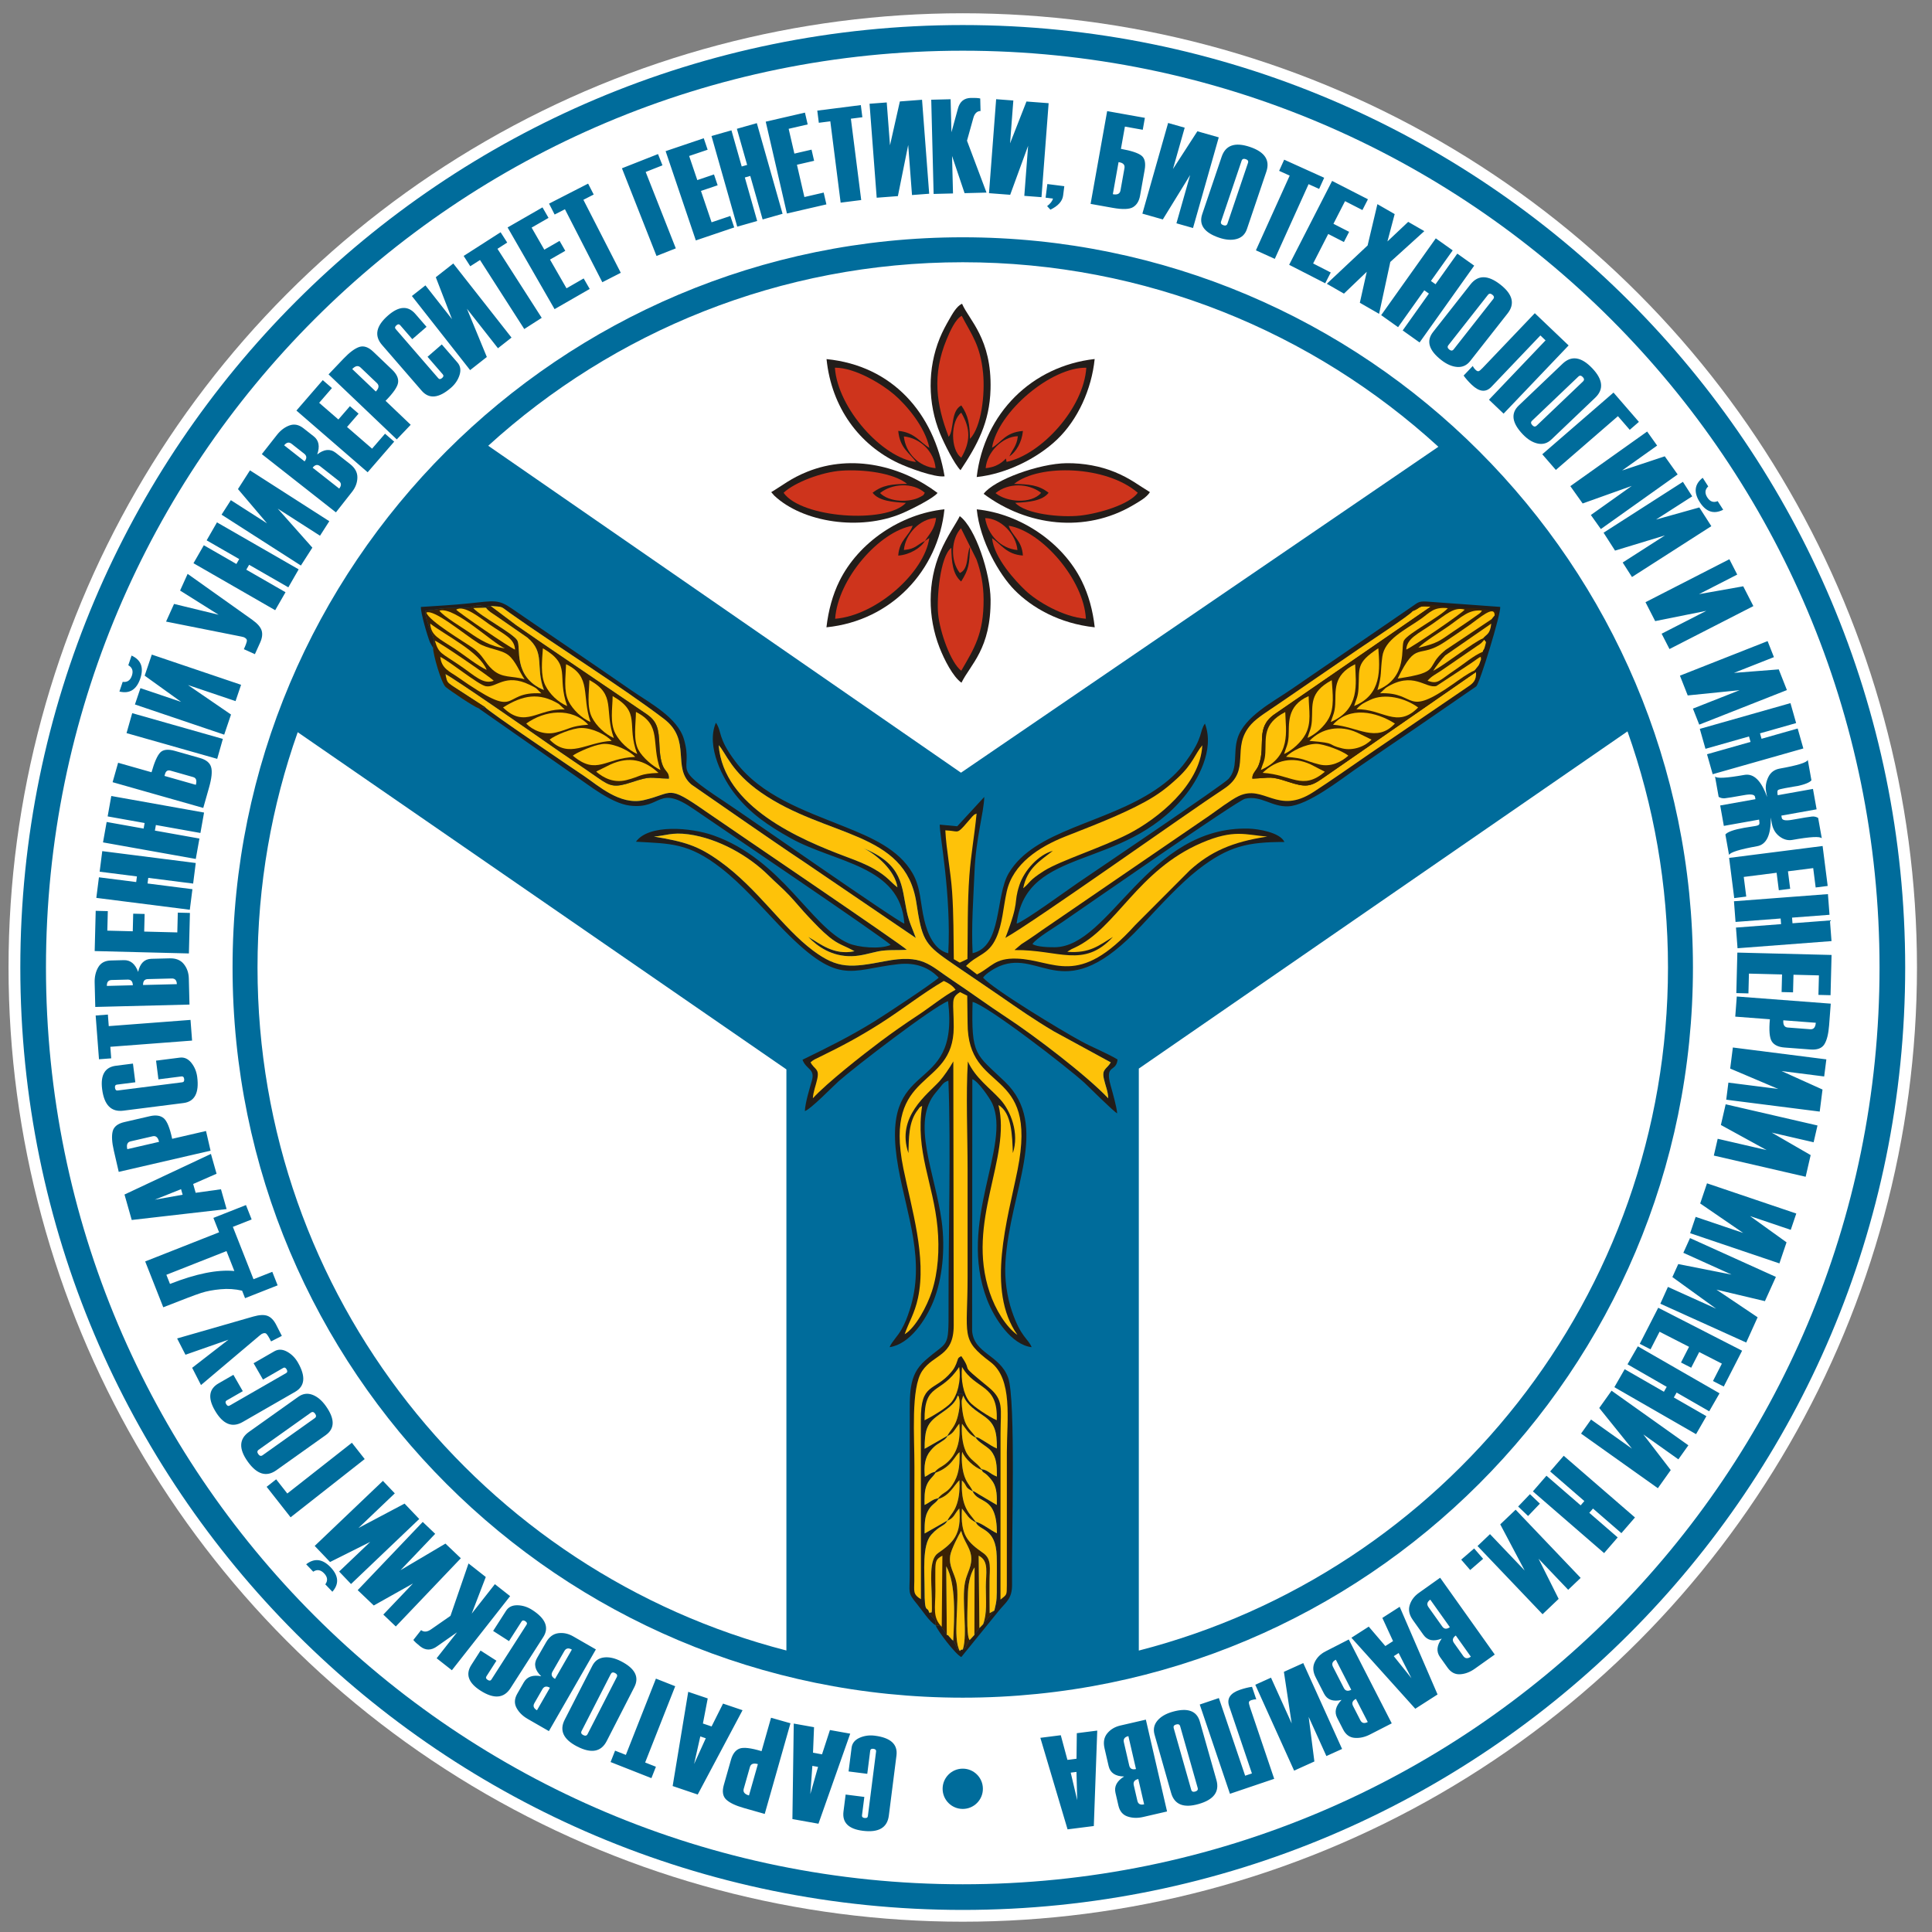
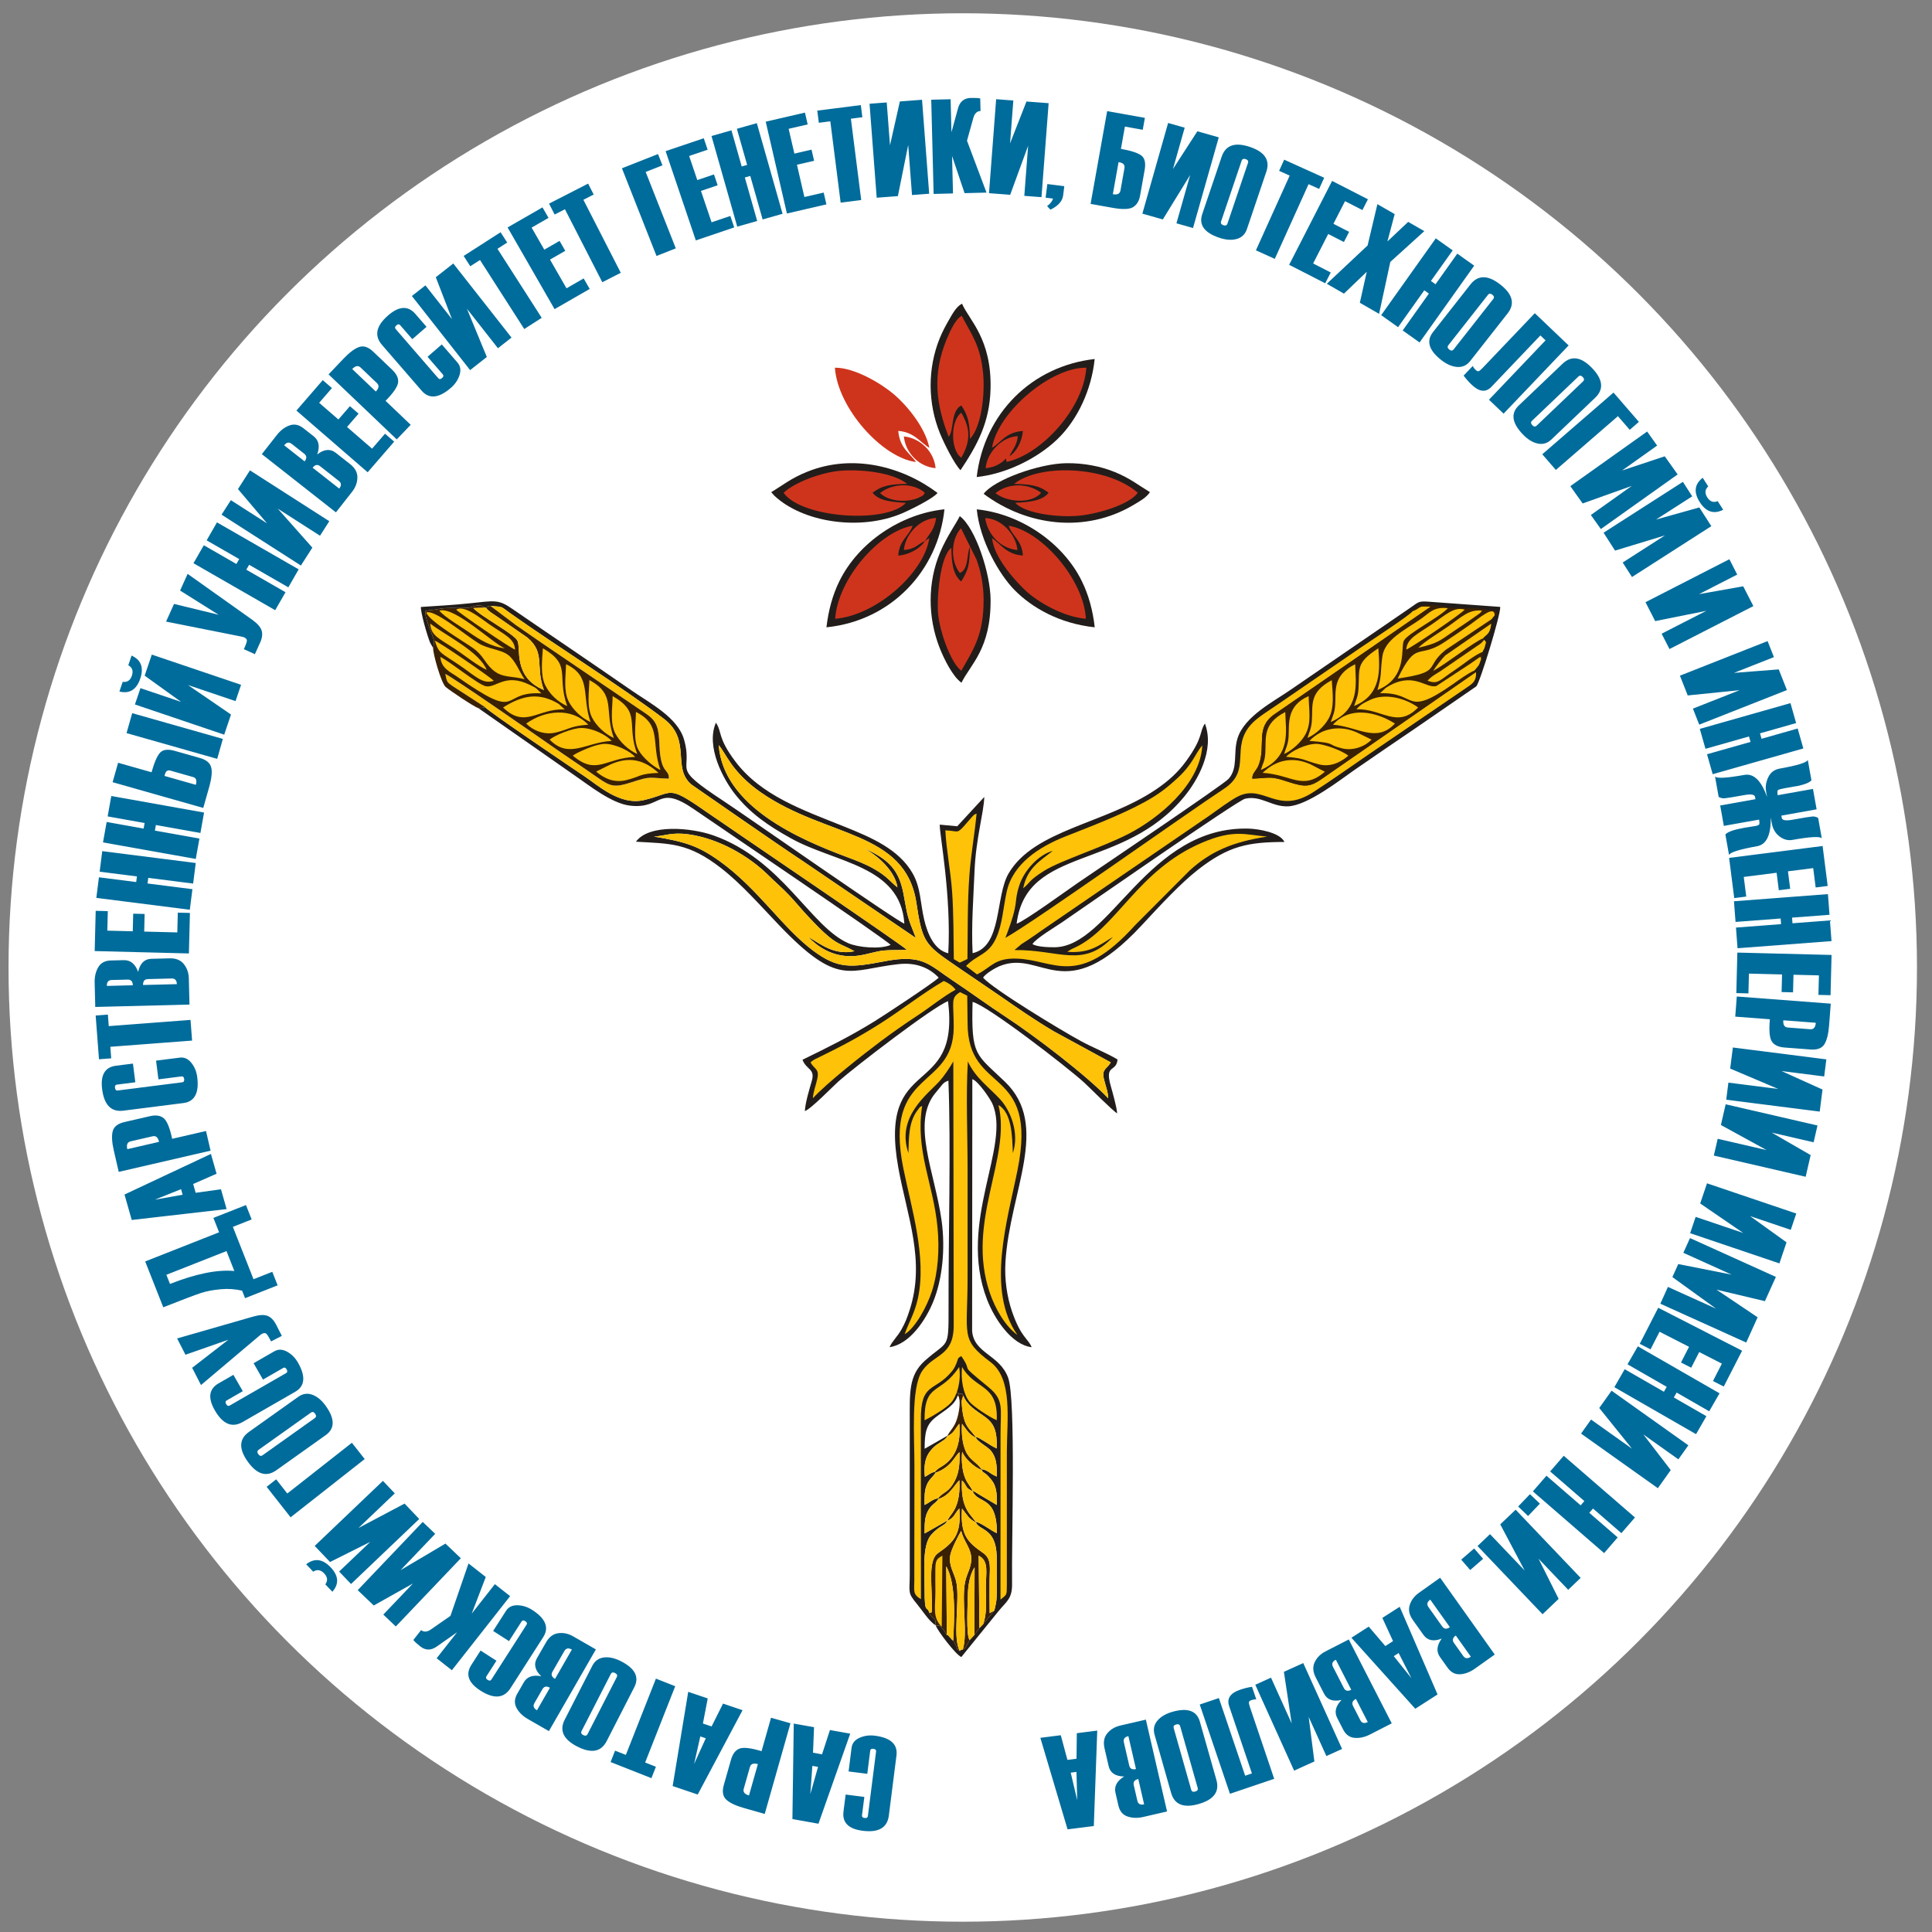
<svg xmlns="http://www.w3.org/2000/svg" xml:space="preserve" width="41mm" height="41mm" version="1.1" style="shape-rendering:geometricPrecision; text-rendering:geometricPrecision; image-rendering:optimizeQuality; fill-rule:evenodd; clip-rule:evenodd" viewBox="0 0 4100 4100">
  <rect x="0" y="0" width="4100" height="4100" fill="#808080" stroke="none" />
  <defs>
    <style type="text/css">
   
    .fil1 {fill:#006C9B}
    .fil0 {fill:white}
    .fil2 {fill:#006C9B;fill-rule:nonzero}
    .fil3 {fill:#221D1A}
    .fil5 {fill:#3A2104}
    .fil6 {fill:#CE341C}
    .fil4 {fill:#FEC209}
   
  </style>
  </defs>
  <g id="Layer_x0020_1">
    <circle class="fil0" cx="2043.11" cy="2053.15" r="2025" />
-     <path class="fil1" d="M3052.47 948.12l-1013.11 691.67 -1003.26 -693.82c265.86,-241.95 619.21,-389.44 1007.01,-389.44 388.94,0 743.23,148.36 1009.36,391.59zm-635.73 2554.64c645.77,-165.96 1122.99,-752.06 1122.99,-1449.61 0,-175.74 -30.29,-344.4 -85.93,-501.05l-1037.06 715.61 0 1235.05zm-747.87 -0.16c-645.46,-166.17 -1122.38,-752.11 -1122.38,-1449.45 0,-175.08 30.06,-343.13 85.3,-499.29l1037.08 715.56 0 1233.18zm374.24 100.13c-855.81,0 -1549.58,-693.77 -1549.58,-1549.58 0,-855.81 693.77,-1549.58 1549.58,-1549.58 855.81,0 1549.58,693.77 1549.58,1549.58 0,855.81 -693.77,1549.58 -1549.58,1549.58zm0 395.98c-1074.5,0 -1945.56,-871.06 -1945.56,-1945.56 0,-1074.5 871.06,-1945.56 1945.56,-1945.56 1074.5,0 1945.56,871.06 1945.56,1945.56 0,1074.5 -871.06,1945.56 -1945.56,1945.56zm0 54.44c-1104.57,0 -2000,-895.43 -2000,-2000 0,-1104.57 895.43,-2000 2000,-2000 1104.57,0 2000,895.43 2000,2000 0,1104.57 -895.43,2000 -2000,2000z" />
    <path class="fil2" d="M1794.57 3808.31l39.68 5.04 -4.97 39.11c-0.4,3.22 1.42,5.08 5.48,5.59 4.26,0.54 6.59,-0.79 6.99,-4l17.43 -137.19c0.41,-3.21 -1.51,-5.08 -5.76,-5.62 -4.06,-0.52 -6.3,0.83 -6.71,4.09l-6.23 48.98 -39.68 -5.04 6.41 -50.45c1.2,-9.4 6.79,-16.37 16.77,-20.91 9.98,-4.49 20.78,-6 32.45,-4.52 33.68,4.28 49.03,18.33 46.01,42.09l-16.21 127.59c-3.26,25.7 -21.76,36.41 -55.44,32.13 -30.19,-3.84 -43.77,-17.47 -40.79,-40.9l4.57 -35.99zm-110.09 -150.62l43.04 7.68 -2.18 54.18 19.13 3.41 16.8 -51.56 43.03 7.68 -67.41 191.13 -55.27 -9.87 2.86 -202.65zm39.46 89.76l-4.31 59.89 16.4 -57.73 -12.09 -2.16zm-107.8 -31.21l20.13 -70.91 41.23 11.7 -54.63 192.4 -44.43 -12.62c-17.59,-5 -30.06,-10.96 -37.32,-17.82 -7.29,-6.93 -8.96,-17.25 -5.04,-31.04l15.14 -53.32c3.59,-12.64 9.59,-20.54 18.04,-23.79 8.5,-3.27 24.08,-1.47 46.88,5.4zm-24.71 33.67l-13.11 46.17c-1.93,6.79 1.78,11.5 11.13,14.15l18.88 -66.51c-9.34,-2.65 -14.97,-0.59 -16.9,6.19zm-130.92 -159.61l41.4 14.01 -10.22 53.24 18.4 6.23 24.3 -48.48 41.41 14.01 -95.14 178.95 -53.18 -18 33.03 -199.96zm25.63 94.64l-13.18 58.58 24.82 -54.64 -11.64 -3.94zm-180.84 30.21l22.86 9.02 63.82 -161.88 40.93 16.14 -63.82 161.88 22.86 9.01 -9.54 24.18 -86.65 -34.16 9.54 -24.19zm40.85 -134.86l-58.63 114.48c-11.81,23.06 -32.63,26.94 -62.51,11.64 -29.46,-15.09 -38.35,-34.08 -26.62,-56.97l58.63 -114.48c5.29,-10.34 13.49,-16.2 24.57,-17.59 11.03,-1.36 23.18,1.34 36.36,8.09 29.71,15.21 39.12,33.51 28.2,54.83zm-49.97 -27.78l-61.99 121.04c-1.83,3.56 -0.66,6.41 3.49,8.53 4.32,2.22 7.4,1.55 9.22,-2.02l62 -121.04c1.82,-3.56 0.57,-6.45 -3.75,-8.66 -4.16,-2.13 -7.15,-1.41 -8.97,2.15zm-31.64 -52.2l-99.7 173.38 -44.91 -25.82c-10.74,-6.17 -18.66,-13.97 -23.75,-23.38 -5.12,-9.43 -4.6,-19.51 1.55,-30.2l13.84 -24.07c7,-12.18 19.34,-16.45 37.03,-12.92 -13.41,-12.88 -16.42,-25.7 -9.04,-38.54l19.35 -33.65c6.58,-11.43 15.23,-17.88 25.95,-19.24 10.75,-1.4 21.3,0.88 31.62,6.81l48.06 27.63zm-113.48 84.43l-16.97 29.52c-3.49,6.07 -1.68,11.12 5.43,15.21l27.48 -47.81c-7.1,-4.08 -12.41,-3.07 -15.94,3.08zm46.57 -80.99l-25.23 43.88c-3.49,6.07 -1.67,11.13 5.43,15.21l35.74 -62.17c-7.1,-4.08 -12.4,-3.07 -15.94,3.08zm-177.8 -1.04l33.68 21.59 -21.28 33.19c-1.75,2.72 -0.9,5.19 2.55,7.4 3.61,2.32 6.28,2.11 8.03,-0.62l74.64 -116.41c1.74,-2.73 0.81,-5.25 -2.8,-7.56 -3.44,-2.21 -6.04,-1.95 -7.81,0.81l-26.65 41.57 -33.68 -21.58 27.45 -42.82c5.11,-7.98 13.15,-11.87 24.12,-11.69 10.94,0.23 21.34,3.5 31.25,9.85 28.58,18.33 36.41,37.6 23.49,57.77l-69.42 108.28c-13.98,21.81 -35.28,23.54 -63.86,5.21 -25.62,-16.42 -32.04,-34.56 -19.29,-54.45l19.58 -30.54zm-25.56 -184.85l36.62 28.77 -29.85 77.75 49.17 -62.56 32.35 25.42 -123.58 157.25 -32.35 -25.42 43.31 -55.11 -42.98 30.18c-12.22,8.62 -23.93,8.57 -35.12,-0.23 -6.97,-5.47 -11.82,-10.01 -14.66,-13.64l16.45 -20.93c5.95,4.68 13.07,4.1 21.35,-1.75l40.98 -28.48 38.31 -111.25zm-16.33 -11l-138.01 144.76 -26.47 -25.24 62.93 -66 -83.16 46.71 -34.15 -32.56 138.01 -144.76 26.46 25.24 -73.54 77.13 95.29 -56.4 32.64 31.12zm-88.26 -83.35l-144.75 138.01 -25.24 -26.47 66 -62.92 -85.29 42.69 -32.56 -34.16 144.75 -138.01 25.24 26.48 -77.13 73.53 97.86 -51.79 31.12 32.64zm-239.95 96.13c17.54,-13.63 34.8,-11.53 51.79,6.29 17.18,18.02 18.46,35.37 3.81,52.02l-14.98 -15.71c5.67,-7.85 4.85,-15.61 -2.48,-23.3 -7.39,-7.75 -15.11,-8.95 -23.15,-3.58l-14.99 -15.72zm-83.89 -164.41l20.22 -15.89 23.65 30.1 137.04 -107.68 27.19 34.59 -157.26 123.58 -50.84 -64.7zm125.42 -109.71l-104.81 74.54c-21.12,15.01 -41.39,8.86 -60.84,-18.5 -19.18,-26.97 -18.31,-47.93 2.65,-62.83l104.81 -74.54c9.47,-6.73 19.44,-8.16 29.92,-4.27 10.41,3.87 19.96,11.87 28.54,23.94 19.34,27.2 19.25,47.78 -0.27,61.66zm-31.52 -47.7l-110.84 78.82c-3.26,2.31 -3.53,5.37 -0.83,9.18 2.82,3.96 5.85,4.77 9.11,2.46l110.83 -78.82c3.26,-2.32 3.49,-5.46 0.67,-9.41 -2.7,-3.81 -5.68,-4.55 -8.94,-2.23zm-164.44 -80.21l19.94 34.68 -34.18 19.66c-2.8,1.61 -3.19,4.19 -1.15,7.74 2.14,3.72 4.61,4.77 7.42,3.15l119.88 -68.93c2.81,-1.61 3.14,-4.28 1.01,-7.99 -2.05,-3.55 -4.47,-4.52 -7.32,-2.88l-42.81 24.61 -19.94 -34.67 44.09 -25.36c8.22,-4.72 17.15,-4.47 26.8,0.75 9.6,5.24 17.32,12.94 23.19,23.14 16.92,29.43 14.99,50.15 -5.77,62.09l-111.5 64.11c-22.46,12.91 -42.16,4.63 -59.09,-24.8 -15.16,-26.38 -12.5,-45.43 7.98,-57.21l31.45 -18.09zm-119.42 -77.23l161.73 -46.51c12.93,-3.68 22.96,-4.16 30.16,-1.37 7.14,2.76 13.21,8.96 18.16,18.63l12.2 23.82 -22.89 11.72c-4.65,-9.07 -8.04,-14.55 -10.21,-16.39 -2.11,-1.81 -5.39,-1.63 -9.75,0.61 -0.72,0.37 -2.18,1.49 -4.38,3.36l-124.35 105.05 -18.76 -36.62 76.94 -59.63 -91.14 31.91 -17.71 -34.58zm146.1 -283.07l12.05 30.56 -39.86 15.72 43.8 111.11 39.87 -15.72 11.32 28.7 -69.11 27.25 -6.28 -15.94c-14.77,-3.45 -29.98,-4.51 -45.72,-3.02 -15.72,1.44 -29.43,4.03 -41.1,7.81 -11.73,3.76 -38.53,13.92 -80.48,30.46l-38.36 -97.29 156.82 -61.83 -12.06 -30.56 69.11 -27.25zm-41.33 97.68l-127.59 50.31 7.65 19.4c55.03,-21.69 100.56,-30.84 136.6,-27.44l-16.66 -42.27zm-33.02 -206.21l11.94 42.05 -49.65 21.77 5.3 18.69 53.72 -7.48 11.94 42.05 -201.34 23.12 -15.34 -54.01 183.43 -86.19zm-63.41 74.78l-55.73 22.36 59.08 -10.54 -3.35 -11.82zm-18.85 -106.84l71.82 -16.58 9.64 41.76 -194.87 44.98 -10.39 -45c-4.12,-17.82 -4.91,-31.62 -2.4,-41.29 2.55,-9.72 10.78,-16.17 24.75,-19.39l54.01 -12.47c12.81,-2.95 22.62,-1.5 29.54,4.33 6.97,5.87 12.91,20.38 17.9,43.66zm-41.42 -5.39l-46.77 10.79c-6.87,1.59 -9.21,7.11 -7.02,16.58l67.37 -15.55c-2.19,-9.47 -6.71,-13.41 -13.58,-11.82zm-41.82 -154.26l5.05 39.68 -39.12 4.97c-3.21,0.41 -4.56,2.64 -4.04,6.7 0.54,4.26 2.41,6.18 5.63,5.77l137.18 -17.43c3.21,-0.41 4.55,-2.74 4.01,-6.99 -0.52,-4.06 -2.38,-5.89 -5.64,-5.48l-48.99 6.23 -5.04 -39.68 50.45 -6.41c9.4,-1.2 17.55,2.47 24.44,11 6.84,8.54 11.01,18.62 12.49,30.29 4.28,33.68 -5.48,52.06 -29.24,55.08l-127.6 16.21c-25.7,3.26 -40.69,-11.97 -44.97,-45.65 -3.83,-30.18 5.97,-46.74 29.4,-49.72l35.99 -4.57zm-53.2 -103.99l1.86 24.5 173.5 -13.2 3.34 43.88 -173.5 13.19 1.86 24.5 -25.92 1.97 -7.07 -92.87 25.93 -1.97zm173.18 -21.24l-199.94 5.06 -1.31 -51.79c-0.31,-12.38 2.22,-23.21 7.61,-32.44 5.38,-9.28 14.27,-14.08 26.6,-14.39l27.75 -0.7c14.04,-0.36 24.11,7.96 30.31,24.9 4.01,-18.15 13.4,-27.39 28.21,-27.77l38.79 -0.98c13.19,-0.33 23.2,3.7 29.94,12.15 6.79,8.45 10.33,18.65 10.63,30.55l1.41 55.41zm-131.15 -52.98l-34.04 0.86c-6.99,0.18 -10.36,4.36 -10.16,12.55l55.13 -1.4c-0.21,-8.19 -3.84,-12.19 -10.93,-12.01zm93.4 -2.36l-50.6 1.28c-7,0.17 -10.37,4.35 -10.17,12.54l71.69 -1.81c-0.2,-8.19 -3.83,-12.19 -10.92,-12.01zm38.67 -139.12l-2.17 85.97 -199.94 -5.06 2.16 -85.4 25.71 0.65 -1.05 41.42 53.98 1.36 0.95 -37.36 24.28 0.61 -0.95 37.37 70.26 1.78 1.07 -41.99 25.7 0.65zm12.37 -105.95l-5.55 43.64 -95.23 -12.1 -1.52 11.91 95.24 12.1 -5.55 43.65 -198.4 -25.21 5.54 -43.65 79.08 10.05 1.52 -11.91 -79.08 -10.05 5.54 -43.65 198.41 25.22zm17.64 -107.06l-7.73 43.32 -94.51 -16.88 -2.11 11.81 94.51 16.88 -7.74 43.31 -196.88 -35.15 7.73 -43.32 78.47 14.01 2.11 -11.81 -78.47 -14.01 7.74 -43.32 196.88 35.16zm39.9 -156.31l-12.02 42.33 -192.4 -54.63 12.02 -42.33 192.4 54.63zm-41.6 146.49l-192.4 -54.63 11.71 -41.23 70.91 20.14c6.01,-21.16 12.09,-35.08 18.28,-41.69 6.18,-6.61 16.66,-7.79 31.41,-3.6l53.32 15.14c12.97,3.68 20.79,10.11 23.45,19.23 2.69,9.18 1.2,23.66 -4.44,43.54l-12.24 43.1zm-82.29 -67.91l66.51 18.88c2.6,-9.16 0.74,-14.64 -5.63,-16.44l-48.09 -13.66c-5.91,-1.68 -9.8,0.68 -11.64,7.14l-1.15 4.08zm126.73 -87.57l-189.45 -64.1 11.72 -34.64 86.38 29.22 -77.42 -55.7 15.13 -44.7 189.45 64.1 -11.73 34.64 -100.95 -34.15 91.32 62.62 -14.45 42.71zm-196.57 -167.86c20.21,9.21 26.37,25.47 18.48,48.79 -7.98,23.59 -22.75,32.77 -44.3,27.53l6.96 -20.57c9.58,1.39 16.08,-2.95 19.48,-13.01 3.43,-10.15 0.91,-17.54 -7.58,-22.17l6.96 -20.57zm118.96 -173.38l137.17 97.49c10.94,7.82 17.56,15.37 19.87,22.73 2.29,7.31 1.22,15.92 -3.25,25.81l-11.03 24.39 -23.43 -10.59c4.2,-9.29 6.37,-15.36 6.45,-18.2 0.11,-2.78 -2.08,-5.23 -6.55,-7.25 -0.73,-0.33 -2.52,-0.77 -5.36,-1.32l-159.65 -31.78 16.95 -37.49 94.59 23.01 -81.76 -51.39 16 -35.41zm235.65 -9.58l-21.93 38.14 -83.22 -47.85 -5.99 10.4 83.23 47.85 -21.94 38.15 -173.38 -99.7 21.94 -38.14 69.1 39.74 5.98 -10.41 -69.1 -39.73 21.93 -38.15 173.38 99.7zm4.72 -8.11l-168.37 -107.94 19.74 -30.79 76.77 49.22 -61.69 -72.75 25.47 -39.73 168.37 107.94 -19.73 30.79 -89.72 -57.51 73.5 82.81 -24.34 37.96zm74.33 -112.83l-157.25 -123.57 32.01 -40.74c7.65,-9.74 16.51,-16.46 26.55,-20.14 10.06,-3.72 19.97,-1.75 29.66,5.87l21.83 17.15c11.05,8.68 13.5,21.51 7.47,38.51 14.67,-11.42 27.79,-12.55 39.44,-3.4l30.51 23.98c10.37,8.15 15.51,17.64 15.32,28.44 -0.16,10.84 -3.93,20.96 -11.29,30.32l-34.25 43.58zm-67.25 -124.43l-26.77 -21.04c-5.5,-4.32 -10.76,-3.25 -15.82,3.19l43.35 34.07c5.06,-6.44 4.82,-11.84 -0.76,-16.22zm73.46 57.72l-39.8 -31.27c-5.5,-4.33 -10.76,-3.25 -15.82,3.19l56.38 44.31c5.06,-6.44 4.82,-11.84 -0.76,-16.23zm117.43 -83.39l-56.3 65 -151.17 -130.95 55.93 -64.57 19.44 16.84 -27.13 31.31 40.82 35.36 24.47 -28.26 18.36 15.9 -24.48 28.26 53.13 46.02 27.5 -31.75 19.43 16.84zm-18.3 -86.62l53.35 50.86 -29.57 31.02 -144.75 -138.01 31.87 -33.43c12.62,-13.23 23.7,-21.48 33.16,-24.7 9.52,-3.23 19.44,0.11 29.81,10l40.12 38.25c9.51,9.07 13.7,18.06 12.63,27.04 -1.06,9.06 -9.91,22 -26.62,38.97zm-18.27 -37.56l-34.75 -33.12c-5.1,-4.86 -11,-3.78 -17.7,3.25l50.04 47.71c6.7,-7.03 7.51,-12.98 2.41,-17.84zm105.24 -119.45l-30.23 26.19 -25.82 -29.8c-2.12,-2.45 -4.72,-2.33 -7.82,0.35 -3.24,2.81 -3.8,5.44 -1.68,7.88l90.54 104.53c2.12,2.44 4.8,2.27 8.04,-0.54 3.1,-2.68 3.59,-5.25 1.43,-7.73l-32.33 -37.32 30.24 -26.2 33.3 38.45c6.2,7.16 7.66,15.97 4.38,26.44 -3.32,10.43 -9.4,19.48 -18.29,27.18 -25.66,22.23 -46.37,24.29 -62.05,6.19l-84.21 -97.22c-16.96,-19.58 -12.6,-40.5 13.07,-62.73 23,-19.93 42.21,-20.94 57.68,-3.09l23.75 27.42zm92.48 91.86l-123.57 -157.26 28.75 -22.59 56.35 71.7 -34.37 -88.98 37.11 -29.15 123.57 157.25 -28.75 22.6 -65.85 -83.8 42.22 102.36 -35.46 27.87zm78.71 -270.69l-20.68 13.26 93.91 146.48 -37.05 23.75 -93.91 -146.48 -20.68 13.26 -14.03 -21.89 78.41 -50.27 14.03 21.89zm175.07 98.44l-74.55 42.86 -99.69 -173.38 74.05 -42.58 12.82 22.29 -35.91 20.65 26.91 46.81 32.41 -18.63 12.1 21.05 -32.4 18.64 35.03 60.93 36.41 -20.94 12.82 22.3zm8.48 -200.38l-21.87 11.2 79.32 154.87 -39.16 20.06 -79.32 -154.87 -21.87 11.2 -11.85 -23.14 82.9 -42.46 11.85 23.14zm136.48 -85.86l9.44 23.92 -35.62 14.04 63.93 162.14 -40.94 16.14 -73.36 -186.06 76.55 -30.18zm161.71 155.69l-81.46 27.57 -64.11 -189.45 80.92 -27.38 8.25 24.36 -39.25 13.27 17.31 51.15 35.41 -11.98 7.78 23.01 -35.41 11.98 22.53 66.58 39.79 -13.46 8.24 24.35zm102.62 -28.94l-42.33 12.02 -26.23 -92.35 -11.54 3.28 26.23 92.34 -42.33 12.02 -54.64 -192.39 42.33 -12.02 21.78 76.68 11.54 -3.27 -21.78 -76.69 42.33 -12.01 54.64 192.39zm93.02 -19.97l-83.8 19.34 -44.97 -194.88 83.24 -19.21 5.78 25.06 -40.37 9.31 12.15 52.62 36.42 -8.41 5.46 23.67 -36.42 8.4 15.8 68.49 40.93 -9.45 5.78 25.06zm76.31 -184.93l-24.37 3.09 21.93 172.62 -43.65 5.54 -21.93 -172.61 -24.38 3.1 -3.27 -25.79 92.4 -11.74 3.27 25.79zm30.41 170.79l-15.17 -199.43 36.47 -2.77 6.92 90.92 20.95 -93.04 47.06 -3.58 15.16 199.42 -36.46 2.78 -8.08 -106.27 -21.88 108.55 -44.97 3.42zm233.06 -10.88l-46.56 1.18 -26.57 -78.92 2.01 79.54 -41.13 1.04 -5.06 -199.93 41.13 -1.04 1.77 70.07 13.87 -50.66c3.92,-14.43 12.98,-21.85 27.21,-22.21 8.85,-0.23 15.49,0.18 19.99,1.16l0.67 26.61c-7.57,0.19 -12.68,5.18 -15.34,14.96l-13.41 48.07 41.42 110.13zm5.26 1.22l15.17 -199.43 36.47 2.78 -6.92 90.93 34.79 -88.81 47.05 3.58 -15.17 199.42 -36.46 -2.77 8.08 -106.27 -38.04 103.99 -44.97 -3.42zm130.39 35.03l-7.06 -7.52c7.02,-5.4 11.15,-10.73 12.4,-15.99l-15.59 -1.98 3.67 -28.91 36 4.57 -2.52 19.79c-1.52,12 -10.47,22 -26.9,30.04zm85.2 -12.28l35.16 -196.89 80.06 14.3 -4.52 25.32 -37.87 -6.77 -8.44 47.25c21.51,3.85 35.91,8.55 43.28,14.12 7.38,5.57 9.7,15.86 7.02,30.86l-9.74 54.56c-2.01,11.25 -6.93,19.28 -14.7,24.08 -7.82,4.79 -22.23,5.32 -43.28,1.56l-46.97 -8.39zm63.42 -28.49l8.45 -47.29c1.23,-6.9 -2.43,-11.08 -11,-12.61l-1.51 -0.27 -12.15 68.07c9.55,1.8 14.95,-0.82 16.21,-7.9zm46.47 49.16l54.63 -192.39 35.18 9.99 -24.91 87.72 51.8 -80.09 45.4 12.9 -54.64 192.39 -35.18 -9.99 29.11 -102.52 -58.01 94.31 -43.38 -12.32zm127.05 1l41.23 -121.83c8.3,-24.54 28.33,-31.44 60.13,-20.68 31.35,10.61 42.92,28.1 34.68,52.46l-41.22 121.83c-3.73,11.01 -10.97,18.01 -21.74,21 -10.7,2.97 -23.12,2.08 -37.15,-2.67 -31.62,-10.69 -43.61,-27.42 -35.93,-50.11zm53.5 20.17l43.59 -128.83c1.29,-3.79 -0.28,-6.43 -4.71,-7.92 -4.6,-1.56 -7.54,-0.45 -8.82,3.34l-43.59 128.83c-1.28,3.79 0.38,6.46 4.98,8.02 4.42,1.49 7.27,0.35 8.55,-3.44zm194.55 -73.6l-22.39 -10.12 -71.68 158.55 -40.09 -18.13 71.68 -158.55 -22.39 -10.12 10.71 -23.69 84.87 38.37 -10.71 23.69zm12.93 200.22l-76.55 -39.2 91.17 -178.01 76.04 38.94 -11.72 22.89 -36.88 -18.89 -24.61 48.06 33.27 17.04 -11.07 21.62 -33.27 -17.04 -32.04 62.56 37.38 19.14 -11.72 22.89zm114.34 64.87l-40.87 -23.5 14.67 -65.72 -48.4 46.33 -36.36 -20.92 86.58 -81.33 20.79 -87.63 36.65 21.07 -15.37 58.07 44.06 -41.57 34.23 19.68 -72.18 65.34 -23.8 110.18zm85.92 60.73l-35.86 -25.5 55.64 -78.24 -9.78 -6.95 -55.63 78.24 -35.86 -25.5 115.9 -162.99 35.86 25.5 -46.2 64.96 9.78 6.95 46.2 -64.96 35.86 25.5 -115.91 162.99zm28.56 -22.12l79.47 -101.13c16.01,-20.36 37.19,-20.19 63.59,0.55 26.02,20.45 31.1,40.8 15.22,61.02l-79.47 101.13c-7.19,9.13 -16.35,13.32 -27.49,12.55 -11.09,-0.77 -22.5,-5.75 -34.14,-14.9 -26.25,-20.62 -31.98,-40.38 -17.18,-59.22zm43.73 36.85l84.03 -106.94c2.47,-3.14 1.87,-6.15 -1.8,-9.04 -3.82,-3 -6.96,-2.93 -9.43,0.22l-84.04 106.93c-2.47,3.14 -1.8,6.22 2.02,9.22 3.67,2.88 6.74,2.75 9.22,-0.39zm105.99 136.35l-31.02 -29.57 120.07 -125.94 -10.96 -10.45 -103.94 109.02c-11.79,12.37 -25.7,10.95 -41.73,-4.33 -7,-6.67 -12.74,-13.2 -17.24,-19.53l19.42 -20.37c1.35,2.94 3.37,5.72 6.13,8.35 2.34,2.23 4.42,3.16 6.13,2.75 1.74,-0.38 4.61,-2.71 8.65,-6.95l110.74 -116.14 71.76 68.41 -138.01 144.75zm32.14 -17.25l93.09 -88.75c18.74,-17.88 39.69,-14.68 62.85,9.61 22.84,23.96 24.97,44.82 6.36,62.57l-93.09 88.75c-8.41,8.02 -18.08,10.85 -29,8.51 -10.86,-2.35 -21.45,-8.9 -31.67,-19.62 -23.03,-24.16 -25.88,-44.54 -8.54,-61.07zm38.02 42.71l98.43 -93.85c2.89,-2.76 2.73,-5.83 -0.49,-9.21 -3.35,-3.51 -6.47,-3.89 -9.37,-1.13l-98.43 93.85c-2.9,2.76 -2.67,5.89 0.68,9.41 3.22,3.38 6.28,3.69 9.18,0.93zm216.98 -8l-19.43 16.84 -25.07 -28.94 -131.73 114.11 -28.81 -33.25 151.17 -130.95 53.87 62.19zm-145.5 136.41l163 -115.91 21.19 29.81 -74.32 52.84 90.52 -30.07 27.35 38.46 -162.99 115.91 -21.2 -29.81 86.85 -61.76 -104.26 37.28 -26.14 -36.75zm70.53 98.79l168.37 -107.94 19.74 30.79 -76.77 49.22 91.86 -25.69 25.47 39.73 -168.38 107.94 -19.73 -30.79 89.72 -57.52 -105.94 32.23 -24.34 -37.97zm253.86 -48.71c-19.81,10.04 -36.36,4.7 -49.64,-16.02 -13.44,-20.97 -11.39,-38.24 6.16,-51.81l11.72 18.28c-7.07,6.63 -7.74,14.41 -2.01,23.35 5.78,9.02 13.13,11.66 22.05,7.92l11.72 18.28zm-164.91 196.18l178.01 -91.17 16.67 32.55 -81.16 41.57 93.9 -16.69 21.52 42 -178.01 91.17 -16.68 -32.55 94.86 -48.58 -108.55 21.84 -20.56 -40.14zm73.08 155.92l186.06 -73.36 13.41 34.02 -84.83 33.45 95.08 -7.44 17.31 43.9 -186.06 73.36 -13.41 -34.03 99.14 -39.09 -110.16 11.14 -16.54 -41.95zm69.5 209.1l-12.01 -42.32 92.35 -26.23 -3.28 -11.54 -92.35 26.22 -12.02 -42.32 192.39 -54.64 12.02 42.33 -76.68 21.78 3.28 11.54 76.68 -21.78 12.02 42.33 -192.4 54.63zm201.83 -30.38l7.74 43.31c-3.8,4.74 -14.13,8.91 -31.05,12.51l1.19 -0.36 -8.65 1.4 -17.58 3.14c-8.53,1.53 -13.51,2.9 -14.93,4.17 -1.42,1.22 -1.6,4.83 -0.54,10.79l74.82 -13.36 7.73 43.31 -74.81 13.36 0.86 4.83c0.91,5.11 8.31,6.45 22.23,3.96 23.35,-4.17 37.35,-6.48 41.98,-6.86 4.66,-0.4 9,0.56 13.01,2.99l7.73 43.32c-3.57,-4.59 -24.37,-3.49 -62.43,3.31 -9.52,1.7 -18.67,-0.78 -27.4,-7.44 -8.74,-6.66 -14.18,-16 -16.32,-28l-2.16 -12.09c0.57,37.05 -9.06,57.34 -28.94,60.89 -36.8,6.57 -56.69,12.74 -59.63,18.49l-7.73 -43.32c4.47,-5.54 17.75,-10.28 39.83,-14.22l24.08 -3.87c4.59,-0.82 7.23,-2.02 7.92,-3.59 0.72,-1.63 0.61,-4.95 -0.28,-9.96l-74.82 13.36 -7.73 -43.32 74.81 -13.36 -0.86 -4.82c-0.91,-5.11 -8.4,-6.44 -22.51,-3.92 -23.07,4.12 -36.93,6.4 -41.65,6.81 -4.67,0.4 -9.05,-0.56 -13.06,-2.99l-7.73 -43.31c3.57,4.58 24.32,3.49 62.34,-3.3 19.87,-3.55 35.93,12.16 48.22,47.11l-2.16 -12.09c-1.76,-9.89 -0.22,-19.94 4.6,-30.09 4.85,-10.2 12.91,-16.28 24.15,-18.29 38.07,-6.8 57.96,-12.96 59.73,-18.5zm-156.1 293.3l-10.84 -85.31 198.41 -25.21 10.76 84.75 -25.5 3.24 -5.23 -41.1 -53.56 6.81 4.71 37.08 -24.1 3.06 -4.71 -37.08 -69.72 8.86 5.29 41.66 -25.51 3.24zm7.03 106.42l-3.34 -43.87 95.73 -7.28 -0.91 -11.97 -95.73 7.28 -3.33 -43.87 199.42 -15.17 3.34 43.88 -79.49 6.04 0.91 11.97 79.49 -6.05 3.33 43.87 -199.42 15.17zm-2.58 95.18l2.18 -85.97 199.93 5.05 -2.16 85.4 -25.7 -0.65 1.05 -41.41 -53.99 -1.37 -0.94 37.37 -24.28 -0.61 0.95 -37.37 -70.27 -1.78 -1.06 41.99 -25.71 -0.65zm71.23 55.57l-73.5 -5.59 3.25 -42.74 199.42 15.17 -3.5 46.06c-1.39,18.23 -4.75,31.64 -10.02,40.12 -5.33,8.52 -15.12,12.22 -29.41,11.13l-55.27 -4.2c-13.1,-1 -22.04,-5.31 -26.9,-12.94 -4.91,-7.68 -6.25,-23.3 -4.07,-47.01zm37.93 17.5l47.86 3.64c7.02,0.53 10.91,-4.04 11.64,-13.73l-68.94 -5.24c-0.74,9.68 2.41,14.79 9.44,15.33zm-116.51 42.38l198.4 25.21 -4.61 36.28 -90.46 -11.5 86.94 39.23 -5.95 46.81 -198.4 -25.21 4.61 -36.28 105.72 13.43 -101.93 -43.24 5.68 -44.73zm-15.27 120.52l194.88 44.98 -8.22 35.64 -88.86 -20.51 82.57 47.74 -10.61 45.98 -194.88 -44.98 8.22 -35.63 103.85 23.97 -97.09 -53.25 10.14 -43.94zm-39.59 167.74l189.45 64.1 -11.72 34.64 -86.38 -29.22 77.42 55.7 -15.13 44.7 -189.45 -64.1 11.73 -34.64 100.94 34.15 -91.32 -62.61 14.46 -42.72zm-99.05 255.48l16.12 -35.67 102.32 46.26 -92.88 -67.13 12.47 -27.6 113.13 22.35 -102.32 -46.25 14.13 -31.25 182.24 82.39 -23.27 51.46 -102.82 -24.43 87.34 58.67 -24.22 53.59 -182.24 -82.39zm-43.68 85.11l39.2 -76.54 178.01 91.17 -38.94 76.03 -22.89 -11.72 18.89 -36.87 -48.06 -24.62 -17.04 33.27 -21.62 -11.07 17.04 -33.27 -62.56 -32.04 -19.14 37.39 -22.89 -11.73zm-53.9 92.02l21.94 -38.14 83.22 47.85 5.98 -10.4 -83.22 -47.85 21.93 -38.15 173.38 99.7 -21.93 38.14 -69.11 -39.73 -5.98 10.4 69.11 39.73 -21.94 38.15 -173.38 -99.7zm-5.91 7.45l162.99 115.91 -21.2 29.8 -74.31 -52.85 58.11 75.63 -27.35 38.46 -162.99 -115.91 21.2 -29.8 86.85 61.76 -69.44 -86.25 26.14 -36.75zm-166.98 213.71l28.8 -33.26 72.57 62.85 7.85 -9.07 -72.56 -62.85 28.81 -33.26 151.17 130.94 -28.81 33.26 -60.25 -52.19 -7.86 9.07 60.26 52.19 -28.81 33.26 -151.17 -130.94zm-31.27 32.12l25.04 -26.26 21.1 20.11 -25.04 26.26 -21.1 -20.11zm-5.34 6.7l138.01 144.75 -26.47 25.24 -62.93 -66 42.7 85.29 -34.16 32.56 -138.01 -144.75 26.47 -25.23 73.54 77.13 -51.79 -97.87 32.64 -31.12zm-115.49 106.02l27.43 -23.76 19.08 22.03 -27.43 23.75 -19.08 -22.02zm-44.71 38.4l115.91 162.99 -42.23 30.02c-10.09,7.18 -20.48,11.13 -31.15,11.82 -10.71,0.72 -19.65,-3.97 -26.8,-14.02l-16.09 -22.62c-8.14,-11.45 -6.87,-24.45 3.73,-39.06 -17.31,6.82 -30.22,4.19 -38.8,-7.88l-22.49 -31.62c-7.64,-10.75 -9.89,-21.31 -6.65,-31.62 3.22,-10.35 9.7,-18.99 19.4,-25.89l45.17 -32.12zm29.33 138.37l19.73 27.74c4.06,5.71 9.41,6.17 16.09,1.42l-31.96 -44.94c-6.68,4.75 -7.97,10 -3.86,15.78zm-54.15 -76.14l29.34 41.25c4.06,5.7 9.41,6.16 16.09,1.42l-41.57 -58.45c-6.67,4.75 -7.97,10 -3.86,15.78zm-163.48 65.1l36.8 -23.59 35.2 41.23 16.36 -10.48 -22.7 -49.26 36.8 -23.59 80.36 186.06 -47.27 30.3 -135.55 -150.67zm89.92 39.08l37.52 46.87 -27.17 -53.51 -10.35 6.64zm-95.49 -35.41l91.17 178.01 -46.11 23.62c-11.03,5.64 -21.88,8.05 -32.54,7.2 -10.7,-0.84 -18.87,-6.76 -24.49,-17.74l-12.66 -24.71c-6.4,-12.5 -3.27,-25.19 9.32,-38.11 -18.1,4.25 -30.5,-0.21 -37.25,-13.39l-17.69 -34.55c-6.01,-11.74 -6.71,-22.51 -2.01,-32.24 4.67,-9.78 12.33,-17.39 22.92,-22.82l49.34 -25.27zm9.05 141.16l15.52 30.3c3.19,6.23 8.42,7.46 15.71,3.72l-25.13 -49.08c-7.29,3.74 -9.33,8.74 -6.1,15.06zm-42.59 -83.16l23.08 45.05c3.19,6.23 8.42,7.46 15.71,3.73l-32.69 -63.83c-7.29,3.73 -9.33,8.73 -6.1,15.05zm-63.07 -7.9l82.39 182.24 -33.32 15.07 -37.57 -83.1 12.1 94.61 -43 19.44 -82.39 -182.24 33.32 -15.06 43.9 97.1 -16.52 -109.48 41.09 -18.58zm-219.67 87.95l40.59 -13.74 55.77 164.82 14.35 -4.85 -48.28 -142.67c-5.48,-16.2 2.24,-27.86 23.21,-34.95 9.16,-3.1 17.62,-5.16 25.3,-6.2l9.02 26.66c-3.22,-0.17 -6.62,0.33 -10.23,1.55 -3.07,1.04 -4.85,2.44 -5.28,4.15 -0.47,1.72 0.25,5.34 2.13,10.89l51.43 152.01 -93.91 31.78 -64.1 -189.45zm0.23 36.3l35.13 123.73c7.08,24.92 -5.51,41.96 -37.8,51.13 -31.84,9.04 -51.29,1.2 -58.32,-23.54l-35.13 -123.72c-3.17,-11.18 -1.18,-21.06 5.99,-29.63 7.14,-8.51 17.87,-14.82 32.12,-18.87 32.11,-9.11 51.47,-2.14 58.01,20.9zm-55.5 13.73l37.15 130.83c1.09,3.85 3.88,5.14 8.37,3.86 4.67,-1.32 6.46,-3.91 5.37,-7.76l-37.15 -130.83c-1.1,-3.84 -3.98,-5.1 -8.65,-3.78 -4.49,1.28 -6.19,3.84 -5.09,7.68zm-59.08 -17.95l44.98 194.87 -50.48 11.65c-12.07,2.79 -23.19,2.47 -33.31,-0.96 -10.17,-3.42 -16.65,-11.16 -19.43,-23.18l-6.24 -27.05c-3.16,-13.68 2.98,-25.22 18.34,-34.67 -18.6,-0.31 -29.53,-7.66 -32.86,-22.08l-8.73 -37.82c-2.96,-12.85 -1.01,-23.47 5.92,-31.76 6.92,-8.35 16.2,-13.86 27.8,-16.54l54.01 -12.46zm-25.66 139.09l7.66 33.18c1.57,6.82 6.34,9.29 14.32,7.44l-12.4 -53.73c-7.98,1.85 -11.18,6.2 -9.58,13.11zm-21.01 -91.03l11.38 49.32c1.57,6.82 6.35,9.29 14.33,7.45l-16.13 -69.88c-7.98,1.84 -11.18,6.19 -9.58,13.11zm-177.23 -9.48l43.36 -5.51 14.09 52.35 19.28 -2.45 0.64 -54.23 43.37 -5.5 -7.29 202.53 -55.7 7.07 -57.75 -194.26zm64.44 73.89l13.77 58.45 -1.58 -60 -12.19 1.55z" />
-     <circle class="fil1" cx="2043.11" cy="3796.09" r="42.73" />
    <g id="_2248532633088">
      <path class="fil3" d="M919.15 1375.21c2.15,-11.25 2.94,-14.1 -0.8,-24.75 -4.61,-13.12 -17.03,-40.28 -15.84,-53.67 10.22,-2.8 17.07,-1.89 29.31,-4.63 16.54,-3.7 49.79,-0.4 63.68,-2.62 10.24,-1.63 21.04,-10.11 34.09,0.11l1.68 0.07c9.42,-6.61 0.68,-2.27 9.59,-3.84 28.79,2.42 20.32,0.17 40.77,14.66 99,70.21 236.67,156.15 327.03,224.73 60.09,45.61 16.26,103.55 58.7,139.69l119.01 82.42c40.72,27.85 79.13,54.74 119.81,81.65l237.37 161.46c-6.85,-19.36 -14.43,-33.14 -19.37,-56.88 -11.15,-53.5 -7.33,-99.22 -91.33,-133.34 26.16,12.35 66.58,46.83 71.66,82.74 -14.88,-11.22 -20.05,-22.1 -49.12,-38.81 -17.93,-10.3 -37.34,-17.78 -58.23,-25.57 -100.27,-37.42 -262.05,-106.9 -271.93,-237.26 15.36,16.53 26.49,56.44 89.59,100.35 138.22,96.2 306.63,80.39 329.9,234.24 11.41,75.45 16.74,87.19 66.95,122.11 37.73,26.24 73.63,50.01 110.5,75.51 38.42,26.58 72.27,50.25 114.02,74.99l121.09 66c-8.96,14.89 -19.47,13.71 -14.64,35.05 3.36,14.82 8.79,26.41 9.23,41.14 -45.7,-48.43 -156.77,-133.06 -216.04,-171.89 -39.54,-25.9 -75.72,-52.71 -115.86,-79.38 -48.26,-32.07 -61.9,-55.11 -142.11,-39.67 -71.78,13.82 -99.7,16.8 -152.31,-22.49 -65.54,-48.93 -116.95,-131.42 -197.89,-189.52 -46.1,-33.09 -73.81,-41.46 -139.89,-52.52 23.99,-1.45 37.88,-9.66 73.63,-4.68 63.73,8.88 128.01,45.91 169.55,87.17 15.66,15.55 28.66,26.12 44.22,42.59 13.62,14.41 27.71,31.9 41.05,45.8 15.4,16.06 26.97,28.78 43.98,42.73 19.33,15.86 31.76,17.71 53.17,29.76 -44.07,9.2 -72.44,-15.83 -98.08,-30.36 19.6,20.43 49.96,41.87 92.37,40.88 20.02,-0.46 37.54,-6.4 55.73,-10.17 19.22,-3.98 40.75,-2.06 61.11,-3.32 -8.69,-9.7 -388.22,-266.88 -427.09,-293.99 -83.36,-58.13 -67.08,-38.47 -131.45,-23.69 -50.28,11.54 -96.78,-31.24 -125.74,-50.75 -24.08,-16.21 -205.73,-138.76 -210.63,-146.49 -0.95,0.23 -2.12,0.6 -2.85,0.73l-5.86 0.94c-0.78,0.1 -5.08,0.09 -6.11,0.08l206.92 144.63c27.71,18.83 75.9,57.88 115.13,62.54 69.51,8.27 57.65,-46.67 136.56,8.13 36.62,25.43 411.12,278.42 416.64,287.48 -22.08,9.71 -69.15,5.4 -89.84,-3.67 -80.62,-35.35 -140.01,-176.88 -285.89,-228.63 -47.78,-16.95 -137.41,-24.65 -164.69,13.26 72.85,4.35 111.02,1.63 181.5,56.69 42.5,33.2 82.5,78.82 121.81,119.98 127.16,133.13 147.7,94.99 253.37,83.18 37.68,-4.22 65.83,7.65 85.81,28.69 -13.34,12.57 -117.28,81.01 -137.6,93.47 -52.01,31.93 -95.55,53.44 -151.44,80.71 7.89,21.42 27.21,18.67 19.8,44.57 -4.95,17.29 -13.9,46.12 -14.81,64.3 11.93,-3.24 60.16,-53.01 71.54,-63.1 34.68,-30.78 200.79,-158.33 232.33,-170.11 25.95,210.03 -149.38,109.52 -105.57,353.27 18.46,102.73 58.21,197.71 23.97,302.46 -5.55,16.98 -9.11,26.42 -17.41,41.2 -8.57,15.27 -19.76,24.81 -25.05,37.34 43.03,-6.17 76.98,-58.11 92.69,-96.74 19.31,-47.51 25.91,-111.66 17.76,-171.26 -13.95,-102 -66.1,-209.91 -12.22,-272.56 14.23,-16.55 14.63,-21.1 26.6,-24.99 5.55,140.93 -0.13,331.07 0.31,481.94 0.26,90.63 -0.62,68.21 -49.94,112.07 -35.66,31.7 -32.2,70.06 -32.4,129.7l0.03 322.35c0,41.54 -5.67,39.39 16.03,65.45 9.14,10.97 26.23,37.53 38.76,44.09 1.2,-16.35 -3.5,-9.05 -13.58,-26.5 -3.81,-16.64 -9.95,6.96 -9.77,-48.94 0.11,-36.81 -5.74,-94.14 14.11,-116.47 18.11,-20.36 28.54,-18.16 34.07,-29.74l0.2 -0.52 -48.32 27.49c-0.05,-16.29 -0.39,-32.48 5.98,-45.59 8.32,-17.14 17.35,-17.47 23.22,-27.59l-0.6 -1.36c-11.58,1.39 -17.22,8.63 -28.7,14.02 -0.15,-14.42 -0.71,-29.63 4.59,-42.32 5.46,-13.07 13.36,-16.85 18.7,-26.06l-1.63 -1.72c-8.97,1.46 -13.54,6.82 -20.97,10.43 -2.29,-21.78 -0.39,-40.68 11.85,-55.34 11.55,-13.85 16.68,-14.18 27.57,-22.25 4.56,-3.37 2.31,-1.43 4.81,-4.08 3.67,-3.89 1.6,-1.2 3.37,-4.77l0.06 -0.69 -48.22 27.58c0.1,-36.33 3.65,-51.56 24.37,-67.6 18.6,-14.39 39.75,-24.81 45.77,-45.31 9.9,-9.24 -16.89,-7 4.92,-3.94 13.03,1.83 0.11,-2.94 7.23,4.21 7.5,20.38 27.65,32.04 44.15,43.73 21.78,15.43 27.1,30.86 26.92,68.25 -9.88,-4.22 -14.61,-8.04 -23.05,-13.15 -2.98,-1.81 -6.28,-3.95 -9.66,-5.84 -7.82,-4.38 -4.28,-3.47 -12.22,-5.2l0.41 1.44c3.55,8.46 24.71,19.06 31.6,27.36 12.56,15.13 12.84,31.96 12.97,54.95 -15.14,-5.47 -18.8,-13.95 -32.75,-15.64l0.57 1.83c2.4,5.92 4.84,4.62 10.94,10.34 3.85,3.62 10.07,10.7 12.9,15.21 8.4,13.42 8.57,31.01 8.06,48.57l-37.57 -22.25c-1.85,-1.19 -3.28,-2.28 -5.58,-3.56 -6.96,-3.87 -2.34,-1.86 -7.77,-3.53l-0.43 0.14c12.44,28.6 51.4,7.77 51.65,89.22 -13.93,-6.27 -31.78,-21.43 -45.1,-24.32l0.51 1.44c7.77,18.16 42.16,11.01 44.13,71.23 0.64,19.47 0.18,39.47 0.19,59 0.02,28.92 0.46,34.26 -5.14,56.55l-23.83 29.06 -7.96 8.27 -10.67 14.59 -9.95 10.77c-0.51,0.79 -1.09,1.1 -1.33,2.48l-3.95 7.15c-7.19,10.79 1.68,2.82 -9.35,10.59 -4.71,0.55 -2.98,-0.22 -6.24,3.1 -11.23,-8.53 -2.77,-1.4 -7.57,-10.09 -0.51,-0.93 -1.77,-3.88 -2.27,-4.8l-4.27 -7.11c-4.99,-3.7 -2.6,-2.57 -6.78,-6.74 -5.72,-5.72 -1.3,-3.68 -6.74,-5.35 -5.11,-6.47 -4.87,-8.96 -9.03,-13.11 -10.78,-10.75 -0.65,-5.55 -14.35,-6.6 3.59,10.68 42.29,61.71 54.13,66.62l79.28 -97.78c16.39,-20.06 28.87,-25.74 28.44,-57.47 -1.28,-93.68 8.39,-391.11 -8.31,-437.38 -17.77,-49.22 -72.45,-51.01 -76.47,-99.16l0.45 -534.58c12.67,4.27 37.57,41.33 42.05,51.06 41.51,90.12 -74.54,251.16 -10.83,416.67 15.74,40.9 52.14,96.1 94.65,101.13 -7.38,-18.58 -22.7,-20.24 -41.85,-76.39 -10.48,-30.74 -15.91,-67.93 -13.79,-103.51 9.05,-151.72 96.22,-290.15 -1.17,-383.62 -62.28,-59.76 -71.56,-53.86 -68.52,-169.25 31.31,7.39 200.53,138.08 236.93,171.23 8.17,7.44 61.72,61.13 69.93,65.29 -1.16,-14.19 -9.47,-43.35 -13.94,-59.3 -12.9,-46.04 12.31,-27.1 14.7,-55.06 -22.43,-13.45 -52.18,-25.15 -76.38,-38.25 -45,-24.34 -187.58,-111.04 -209,-135.33 5.64,-9.05 26.14,-20.82 34.72,-24.36 90.7,-37.45 136,91.73 301.41,-86.2 38.67,-41.6 82.54,-89.36 120.07,-118.61 64.85,-50.55 106.26,-58.68 183.35,-58.81 -9.39,-20.35 -55.82,-27.71 -75.06,-28.3 -214.73,-6.55 -294.49,250.42 -412.17,251.71 -11.47,0.12 -37.67,-0.39 -47.43,-6.72 6.42,-11.33 49.08,-36.85 62.96,-46.35 49.51,-33.89 372.18,-258.55 388.27,-262.13 34.29,-7.63 56.49,17.9 91.68,16.15 41.76,-2.07 111.93,-57.54 139.66,-76.69 43.35,-29.93 84.82,-58.3 130.74,-89.38l128.48 -88.47c7.86,-8.1 52.14,-153 50.84,-168.66l-148.4 -10.78c-24.28,-1.98 -23.74,-0.51 -40,10.91l-255.67 175.21c-35.46,24.76 -98.9,56.61 -113.4,103.51 -9.76,31.55 1.8,62.9 -19.2,86.22 -11.07,12.3 -284.09,196.31 -319.14,220.24 -25.33,17.29 -113.49,81.71 -130.48,86.92 20.77,-166.6 225.57,-110.65 356.31,-270.34 27.58,-33.7 64.6,-98.12 43.3,-154.34 -12.35,17.69 -2.26,28.02 -40.17,80.08 -17.65,24.24 -38.44,42.68 -64.01,59.97 -107.55,72.72 -257.63,85.16 -312.19,177.54 -29.17,49.38 -13.23,155.35 -76.61,169.71 -3.04,-57.61 1.76,-117.97 4.06,-174.3 2.83,-69.31 19.66,-123.47 20.67,-157.25l-57.39 62.23 -37.1 -3.47c-0.86,19.24 24.88,148.79 18.07,273.01 -30.42,-7.15 -44.28,-42.74 -50.98,-70.75 -8.57,-35.79 -6.98,-68.1 -24.93,-99.3 -29.19,-50.72 -86.63,-75.53 -145.81,-99.23 -86.53,-34.66 -175.98,-65.49 -230.51,-138.28 -37.95,-50.65 -27.36,-61.76 -40.84,-81.78 -22.02,50.48 15.67,120.66 41.29,152.62 31.83,39.71 67.88,64.95 117.95,92.81 93.9,52.25 232.54,57.5 240.63,180.96 -14.71,-3.92 -336.44,-229.12 -382.35,-259.28 -118.9,-78.12 -63.86,-57.52 -85.37,-131.91 -13.38,-46.3 -72.78,-77.02 -110.47,-103.1 -44.54,-30.82 -86.52,-59.4 -126.88,-86.98 -44.79,-30.62 -85.13,-57.86 -127.02,-86.75 -29.46,-20.33 -36.54,-17.44 -92.2,-11.56 -33.12,3.51 -68.06,5.31 -101.69,7.59 -0.74,11.39 13.31,60.7 19.61,75.84l6.31 11.26z" />
      <path class="fil4" d="M1029.59 1500.77c4.9,7.73 186.55,130.28 210.63,146.49 28.96,19.51 75.46,62.29 125.74,50.75 64.37,-14.78 48.09,-34.44 131.45,23.69 38.87,27.11 418.4,284.29 427.09,293.99 -20.36,1.26 -41.89,-0.66 -61.11,3.32 -18.19,3.77 -35.71,9.71 -55.73,10.17 -42.41,0.99 -72.77,-20.45 -92.37,-40.88 25.64,14.53 54.01,39.56 98.08,30.36 -21.41,-12.05 -33.84,-13.9 -53.17,-29.76 -17.01,-13.95 -28.58,-26.67 -43.98,-42.73 -13.34,-13.9 -27.43,-31.39 -41.05,-45.8 -15.56,-16.47 -28.56,-27.04 -44.22,-42.59 -41.54,-41.26 -105.82,-78.29 -169.55,-87.17 -35.75,-4.98 -49.64,3.23 -73.63,4.68 66.08,11.06 93.79,19.43 139.89,52.52 80.94,58.1 132.35,140.59 197.89,189.52 52.61,39.29 80.53,36.31 152.31,22.49 80.21,-15.44 93.85,7.6 142.11,39.67 40.14,26.67 76.32,53.48 115.86,79.38 59.27,38.83 170.34,123.46 216.04,171.89 -0.44,-14.73 -5.87,-26.32 -9.23,-41.14 -4.83,-21.34 5.68,-20.16 14.64,-35.05l-121.09 -66c-41.75,-24.74 -75.6,-48.41 -114.02,-74.99 -36.87,-25.5 -72.77,-49.27 -110.5,-75.51 -50.21,-34.92 -55.54,-46.66 -66.95,-122.11 -23.27,-153.85 -191.68,-138.04 -329.9,-234.24 -63.1,-43.91 -74.23,-83.82 -89.59,-100.35 9.88,130.36 171.66,199.84 271.93,237.26 20.89,7.79 40.3,15.27 58.23,25.57 29.07,16.71 34.24,27.59 49.12,38.81 -5.08,-35.91 -45.5,-70.39 -71.66,-82.74 84,34.12 80.18,79.84 91.33,133.34 4.94,23.74 12.52,37.52 19.37,56.88l-237.37 -161.46c-40.68,-26.91 -79.09,-53.8 -119.81,-81.65l-119.01 -82.42c-42.44,-36.14 1.39,-94.08 -58.7,-139.69 -90.36,-68.58 -228.03,-154.52 -327.03,-224.73 -20.45,-14.49 -11.98,-12.24 -40.77,-14.66l54.65 41.14c19.18,13.44 36.11,24.6 54.94,37.96l221.62 150.38c22.76,15.75 25.93,30.52 27.4,66.72 2.54,62.6 20.61,47.96 19.94,70.25 -43.01,-0.96 -35.95,-6.48 -79.18,7.74 -35.22,11.58 -44.55,9.21 -70.08,-8.67 -36.95,-25.86 -71.91,-48.78 -108.38,-74.46 -14.88,-10.48 -203.32,-141.46 -216.73,-146.74 3.36,17.3 3.51,17.31 15.33,25.66l69.22 44.91z" />
      <path class="fil4" d="M2023.94 2180.18c-0.56,134.09 -150.22,86.28 -106.85,299.55 17.12,84.24 49.74,188.7 30.92,275.13 -7.27,33.36 -19.16,50.36 -28.17,76.58 22.99,-13.58 47.56,-59.55 57.71,-90.78 13.27,-40.79 16.41,-89.26 12.03,-135.53 -8.93,-94.47 -47.45,-161.31 -32.66,-258.34 -7.8,4.77 -3.11,0.87 -8.83,8.05 -20.84,26.1 -19.11,62.06 -20.3,92.17 -26.4,-76.94 40.77,-124.84 65.68,-152.21 9.28,-10.2 21.69,-28.43 29.62,-42.27l0.83 559.97c0.01,66.65 -42.21,60.37 -66.84,96.77 -24.62,36.37 -16.28,140.43 -16.55,203.88l-0.24 241.77c-0.04,21.65 -3.58,28.13 14.08,38.9l-0.18 -379.86c-0.46,-81.35 28.21,-59.32 64.37,-102.06 4.79,-5.67 7.04,-9.02 10.63,-17.47 4.82,-11.36 1.83,-12.19 10.88,-16.48 27.89,40.32 -10.58,9.61 57.74,65.83 33.14,27.27 25.59,44.72 25.49,98.08l-0.13 352.74c13.66,-11.12 13.34,-8.68 13.5,-30.38l0.01 -282.06c0.2,-70.41 13.15,-155.72 -34.92,-191.88 -64.36,-48.41 -48.4,-55.17 -48.4,-180.07 0,-76.45 0,-152.91 0,-229.37 0,-72.98 -3.77,-156.63 0.57,-228.32 15.68,34.67 46.41,56.15 68.77,80.62 22.31,24.42 40.84,71.8 26.7,113.87 -1.41,-36.86 -2.2,-85.64 -30.5,-101.92 27.88,112.27 -69.66,247.26 -18.57,397.97 12.15,35.85 33.99,72.27 58.83,89.88 -67.36,-95.01 -20.62,-245.88 0.25,-350.21 44.78,-223.78 -106.16,-157.65 -106.05,-311.84l-0.74 -57.9 -15.26 -7.61c-20.42,12.85 -13.52,18.46 -13.42,74.8z" />
      <path class="fil5" d="M919.15 1375.21c-0.38,12.76 17.31,74.78 26.73,82.74 9.09,7.68 60.23,42.19 68.89,44.57 1.03,0.01 5.33,0.02 6.11,-0.08l5.86 -0.94c0.73,-0.13 1.9,-0.5 2.85,-0.73l-69.22 -44.91c-11.82,-8.35 -11.97,-8.36 -15.33,-25.66 13.41,5.28 201.85,136.26 216.73,146.74 36.47,25.68 71.43,48.6 108.38,74.46 25.53,17.88 34.86,20.25 70.08,8.67 43.23,-14.22 36.17,-8.7 79.18,-7.74 0.67,-22.29 -17.4,-7.65 -19.94,-70.25 -1.47,-36.2 -4.64,-50.97 -27.4,-66.72l-221.62 -150.38c-18.83,-13.36 -35.76,-24.52 -54.94,-37.96l-54.65 -41.14c-8.91,1.57 -0.17,-2.77 -9.59,3.84 5.78,7.93 13.34,11.72 21.9,17.62l65.9 45.68c39.01,32.52 16.47,61.13 35.16,111.26 -67.05,-27.72 -47.83,-91.02 -56.51,-105.38 -9.05,-14.97 -76.69,-50.4 -93.24,-68.47l25.11 -0.78c-13.05,-10.22 -23.85,-1.74 -34.09,-0.11 -13.89,2.22 -47.14,-1.08 -63.68,2.62 -12.24,2.74 -19.09,1.83 -29.31,4.63 -1.19,13.39 11.23,40.55 15.84,53.67 3.74,10.65 2.95,13.5 0.8,24.75z" />
      <path class="fil4" d="M2997.85 1296.95c-3.6,7.09 -97.57,68.55 -112.92,79.14l-172.88 118.43c-18.98,13.2 -43.78,28.02 -56.78,42.45 -45.31,50.32 2.61,97.38 -58.06,137.14 -78.48,51.44 -401.52,281.43 -463.64,316.21 31.38,-81.52 16.24,-70.15 29.66,-111.7 10.16,-31.46 41.15,-65.26 71.02,-72.96 -27.23,21.26 -54.49,36.7 -62.88,79.36 15.57,-12.52 10.74,-15.87 44.67,-37.16 34.56,-21.67 121.56,-48.82 178.93,-78.31 60.2,-30.93 152.09,-102.93 156.51,-187.87 -15.23,17.66 -19.54,38.95 -52.1,69.07 -21.67,20.05 -40.28,34.84 -69.86,51.01 -51.19,27.98 -112.38,51.09 -168.47,73.26 -55.68,22.01 -111.42,57.77 -124.64,117.12 -7.7,34.58 -8.77,68.52 -22.48,98.52 -16.55,36.24 -39.36,34.24 -63.93,59.34l23.39 17.86c30.9,-15.4 37.11,-35.12 84.5,-33.54 79.97,2.65 129.28,64.11 251.1,-71.07l116.07 -116.37c43.29,-39.09 89.36,-60.28 164.24,-71.49 -45.68,-3.71 -70.39,-16.25 -138.87,13.09 -137.03,58.69 -181.06,181.68 -270.05,222.78 -1.85,0.86 -4.46,1.9 -6.54,3.01l-6.61 4.05c-0.54,0.34 -1.5,0.98 -2.2,1.54 48.05,3.85 67.78,-14.11 96.81,-31.59 -62.73,67.74 -114.94,26.69 -208.41,27.92 0.48,-0.69 1.34,-2.48 1.62,-1.93l12.39 -10.5c5.49,-3.72 10.06,-6.5 14.99,-9.75 11.43,-7.53 19.08,-13.15 29.3,-20.29l355.11 -243.09c15.6,-10.91 44.49,-32.83 61.34,-40.98 54.26,-26.24 82.39,40.83 158.72,-8.6 40.27,-26.07 79.43,-53.83 119.86,-81.65l208.29 -142c11.23,-7.41 18.58,-13.9 17.19,-31.24l-325.26 225.35c-26.41,18.79 -36.93,19.38 -72.43,7.86 -40.81,-13.23 -35.33,-8.57 -76.89,-7.01 -0.55,-12.47 8.85,-15.7 14.17,-30.6 14.72,-41.3 -8.47,-77.68 33.24,-106.29l330.99 -227.92c-28.54,-2.39 -18,1.13 -38.21,9.4z" />
      <path class="fil5" d="M2997.85 1296.95c20.21,-8.27 9.67,-11.79 38.21,-9.4l-330.99 227.92c-41.71,28.61 -18.52,64.99 -33.24,106.29 -5.32,14.9 -14.72,18.13 -14.17,30.6 41.56,-1.56 36.08,-6.22 76.89,7.01 35.5,11.52 46.02,10.93 72.43,-7.86l325.26 -225.35 -3.13 -3.33c-13.54,5.63 -33.68,20.55 -44.98,28.48 -104.72,73.44 -75.6,16.84 -155.53,19.9l12.21 -11.5c58.2,-37.24 84.75,2.53 107.52,-3.94l72.9 -47.96c26.31,-18.5 20.08,-14.6 21.77,-8.73 2.62,-4.46 2.15,-0.5 3.62,-8.42 0.16,-0.87 -0.03,-6.43 -0.03,-7.46 -19.47,7.94 -40.51,26.25 -58.3,38.12 -35.6,23.76 -36.05,31.11 -58.83,23.45 7.67,-9.6 18.74,-14.65 29.41,-21.88l77.08 -52.91c3.36,-2.29 4.05,-2.38 7.33,-5.18l5.04 -5.2c0.28,-1.13 1.09,-1.29 1.6,-1.96l-2.34 -3.2c-22.04,9.17 -76.88,53.39 -106.07,69.25 3.96,-7.25 19.08,-26.49 25.6,-32.82l97.54 -67.47 0.87 -9.46 -97.73 65.25c-46.81,37.79 -5.07,46.57 -101.65,60.79 40.81,-83.83 42.53,-39.31 100.09,-77.85 18.39,-12.31 34.77,-23.45 53.4,-36.46 18.3,-12.78 52.49,-43.41 52.24,-19.58 3.23,-4.45 11.94,7.57 2.09,-9.43l-42.72 -6.21c-15.14,-0.23 -35.36,0.67 -49.84,-0.63 -31.27,-2.8 -62.27,-16.32 -83.55,7.13z" />
      <path class="fil3" d="M1753.83 1331.24c138.12,-13.93 236.98,-121.03 250.43,-250.43 -92.35,9.61 -182.24,69.86 -222.95,152.45 -14.27,28.94 -23.25,61.79 -27.48,97.98z" />
      <path class="fil3" d="M2323.19 1331.26c-4,-36.09 -13.14,-69.04 -27.4,-98.05 -40.58,-82.53 -131.23,-143.1 -222.97,-152.3 6.9,67.36 47.59,138.13 80.15,171.2 36.78,37.36 95.05,71.14 170.22,79.15z" />
      <path class="fil3" d="M2040.39 1448.82c19.01,-38.79 62.77,-72.01 61.78,-176.81 -0.52,-55.14 -31.84,-151.81 -65.42,-176.7 -6.85,14.56 -26.81,41.93 -41.37,76.21 -27.22,64.1 -26.65,138.33 -1.62,202.57 10.01,25.68 28.55,62.11 46.63,74.73z" />
-       <path class="fil3" d="M2004.56 1010.84c-22.7,-134.2 -110.5,-234.84 -250.52,-248.78 10.57,103.3 69.93,182.3 153.29,221.14 19.24,8.96 75.28,30.44 97.23,27.64z" />
      <path class="fil3" d="M2072.69 1012.36c61.92,-6.59 127.75,-38.83 170.54,-79.63 44.13,-42.08 73.26,-106.58 79.82,-170.85 -133.14,15.04 -234.49,115.17 -250.36,250.48z" />
      <path class="fil3" d="M2038.35 997.84c35.54,-53.3 61.87,-101.31 63.73,-172.09 2.82,-106.92 -45.69,-146.54 -60.5,-181.25 -11.81,5.52 -20.63,21.96 -27.65,34.19 -6.55,11.41 -13.71,24.45 -19.68,39.15 -26.09,64.18 -25.66,138.17 0.76,202.42 8.78,21.36 30.5,64.87 43.34,77.58z" />
      <path class="fil3" d="M1636.67 1044.44l6.63 7.52c60.98,57.25 182.35,74.87 270.22,37.76 18.89,-7.98 67.14,-31.93 76.1,-43.63 -74.52,-56.12 -179.86,-83.88 -276.32,-45.08 -34.77,13.98 -51.23,28.13 -76.63,43.43z" />
      <path class="fil3" d="M2087.46 1047.97c91.97,68.79 215.84,83.84 316.86,24.26 13.4,-7.91 28.76,-16.27 36.01,-27.86 -24.57,-14.74 -41.19,-28.89 -74.36,-42.54 -30.25,-12.44 -66.16,-19.29 -102.74,-18.87 -57.56,0.67 -153.55,35.07 -175.77,65.01z" />
      <path class="fil6" d="M2105.15 950.13c19.88,-10.66 27.53,-32.63 65.65,-35.58 -2.26,24.49 -14.96,44.87 -28.77,54.03 6.84,-15.71 15.44,-21.24 18.05,-42.89 -32.66,0.71 -65.67,33.7 -68.32,67.85 19.68,-1.81 33.48,-10.2 42.92,-20.51l1.47 7.18c73.45,-15.55 163.51,-113.4 169.15,-199.81 -73.69,-1.72 -187.09,92.47 -200.15,169.73z" />
      <path class="fil6" d="M2036.97 1216.01c19.74,-8.63 13.65,-40.01 21.59,-55.75 -1.45,37.7 -2.38,47.51 -18.84,73.77 -18.28,-15.42 -20.2,-41.94 -20.87,-71.48 -24.07,18.09 -31.23,107.21 -27.99,140.44 3.78,38.8 26.91,103.64 49.09,120.43 27.57,-47.68 47.75,-78.4 47.39,-151.41 -0.16,-31.1 -5.77,-59.42 -15.08,-84.73l-32.87 -66.25c-20.81,22.15 -23.46,68.55 -2.42,94.98z" />
      <path class="fil6" d="M1943.92 980.46c-12.86,-18.98 -34.38,-28.82 -37.69,-66.04 34.62,2.88 46.42,24.53 66,35.94 -9.15,-45.09 -49.5,-91.47 -74.25,-112.77 -24.68,-21.25 -82.31,-57.51 -126.21,-57.29 6.14,86.73 101.11,191.44 172.15,200.16z" />
      <path class="fil6" d="M2151.95 1026.9c31.13,0.91 51.91,1.87 73.35,18.84 -13.09,17.27 -42.84,20.11 -70.83,21.27 21.78,24.03 96.85,31.79 138.23,27.11 40.81,-4.61 104.68,-23.95 121.82,-48.38 -66.19,-57.58 -208.56,-61.99 -262.57,-18.84z" />
      <path class="fil6" d="M1962.79 1147.93c-8.27,14.54 -31.95,29.31 -56.6,31.14 2.33,-33.6 22.87,-40.81 30.55,-63.45 -71.2,12.36 -158.63,113.02 -164.43,197.53 88.22,-7.25 189.54,-98.52 199.82,-171.28l-9.34 6.06z" />
      <path class="fil6" d="M1662.89 1045.74c37.18,53.53 217.47,66.46 259.61,21.43 -28.28,-1.78 -57.06,-3.77 -70.74,-21.43 21.32,-16.57 40.92,-18.28 73.25,-18.86 -28.3,-23.15 -92.26,-31.25 -139.23,-28.05 -41.38,2.82 -99.25,24.66 -122.89,46.91z" />
      <path class="fil6" d="M2170.71 1178.94c-34.8,-2.39 -45.79,-23.49 -65.43,-36.86 4.39,42.19 49.92,91.25 71.2,111.31 24.8,23.38 79.74,56.02 127.94,59.69 -4.34,-82.89 -93.51,-185.86 -163.78,-197.38 7.11,22.33 28.18,30.49 30.07,63.24z" />
      <path class="fil6" d="M2013.24 927c11.95,-13.86 3.63,-54.51 26.83,-66.65 15.16,22.28 17.74,39.99 18.33,71 24.39,-24.95 32.25,-95.06 27.87,-139.51 -5.9,-59.77 -24.18,-80.87 -45.32,-121.6 -13.44,6.44 -25.66,34.58 -32.04,49.97 -31.25,75.37 -22,138.91 4.33,206.79z" />
      <path class="fil5" d="M2010.43 3046.96l-0.06 0.69c13.68,-5.79 15.63,-14.5 25.37,-26.36 3.14,34.81 -3.91,65.39 -29.75,85.66 -7.78,6.1 -15.33,8.24 -22.25,16.71l1.63 1.72c34.43,-12.08 41.12,-36.53 50.83,-43.56 0.67,21.95 -0.42,42.87 -10.03,60.79 -14.82,27.63 -23.57,21.46 -35.39,37.13l0.6 1.36c23.68,-6.95 32.91,-28.45 44.6,-39.79 1,17.44 -0.28,34.61 -5.07,49.53 -6,18.7 -13.22,22.13 -20.41,35.95l-0.2 0.52c15.46,-6.37 14.57,-14.33 25.48,-26.15 5.09,56.26 -13.28,72.61 -45.32,94.91 -19.64,13.67 -13.67,58.91 -13.08,96.08 0.62,38.37 0.58,28.12 -5.49,30.31 10.08,17.45 14.78,10.15 13.58,26.5l0.47 0.92c13.7,1.05 3.57,-4.15 14.35,6.6 4.16,4.15 3.92,6.64 9.03,13.11l-1.27 -145.72c21.2,37.67 17.17,109.01 14.79,157.81l4.27 7.11c0.5,0.92 1.76,3.87 2.27,4.8 4.8,8.69 -3.66,1.56 7.57,10.09 -16,-27.05 0.02,-106.45 -7.16,-144.56 -3.96,-21 -17.09,-34.99 -13.16,-58.72 2.03,-12.24 17.49,-42.21 23.12,-51.66 4.99,20.21 18.03,34.32 20.79,51.35 3.67,22.62 -8.35,37.07 -12.44,56.81 -8.14,39.25 6.06,110.06 -4.91,143.68 11.03,-7.77 2.16,0.2 9.35,-10.59l3.95 -7.15c0.24,-1.38 0.82,-1.69 1.33,-2.48 -8.21,-7.69 -3.94,-81.89 -3.9,-94.57 0.06,-19.03 3.95,-44.67 14.3,-59.52l-0.45 143.32 10.67 -14.59 -1.55 -153.58c22.46,11.06 15.17,37.03 15.19,65.9 0.02,30.64 2.93,55.7 -5.68,79.41l23.83 -29.06 -10 5.61c-0.37,-22.88 -0.28,-45.66 -0.23,-68.36 0.06,-25.83 5.19,-46.09 -13.34,-59.04 -32.94,-23.03 -49.03,-37.89 -45.17,-94.43 11.9,14.32 13.18,21.22 29.56,29.44l-0.51 -1.44c-7.87,-11.32 -17.22,-18.78 -23.56,-36.48 -5.62,-15.69 -6.37,-33.59 -5.63,-51.22 11.86,11.04 4.95,14.77 22.64,22.8l0.43 -0.14c-5.93,-12.52 -14.55,-18.51 -19.46,-37.51 -3.49,-13.52 -4.86,-31.46 -3.02,-45.91 5.62,14.14 25.05,32.83 41.5,38.64l-0.57 -1.83c-10.6,-15.47 -25.01,-19.13 -33.65,-38.61 -7,-15.79 -9.18,-38.04 -7.64,-57.61 11.36,14.44 13.8,21.74 29.47,29.55l-0.41 -1.44c-13.05,-18.68 -24.98,-20.72 -29.14,-64.15 -0.38,-3.91 -0.82,-10.88 -0.3,-14.63l2.23 -7.01c0.12,-1.11 0.61,-1.41 1.07,-2 -7.12,-7.15 5.8,-2.38 -7.23,-4.21 -21.81,-3.06 4.98,-5.3 -4.92,3.94 4.45,5.17 1.01,-1.83 3.29,6.61 2.68,9.94 -0.81,30.71 -4.69,42.84 -5.79,18.08 -13.11,22.34 -20.52,35.88z" />
      <path class="fil4" d="M1720.02 2254.57c8.64,15.58 19.09,12.79 14.35,34.99 -3.09,14.5 -8.47,26.63 -9.35,41.15 29.93,-32.63 104.41,-91.23 143.51,-120.55 25,-18.75 51.89,-37.52 78.4,-54.93 27.2,-17.87 55.69,-41.34 80.97,-54.85 -6.27,-8.53 -14.23,-13.82 -25.03,-18.63 -44.62,25.97 -89.1,61.34 -135.07,90.46 -44.82,28.39 -80.55,47.49 -127.84,70.54 -9.87,4.81 -13.59,5.99 -19.94,11.82z" />
      <path class="fil4" d="M2006.14 1762.12c1.99,40.73 11.33,86.4 14.37,130.23 3.35,48.37 2.93,94.71 3.61,143.12l12.57 7.39 16.37 -7.72c0.92,-59.71 -0.29,-115.65 4.05,-176.38 3.23,-45.18 11.28,-88.54 15.36,-132.28 -8.22,4.14 -1.87,-0.23 -8.79,5.97l-18.87 21.71c-14.85,15.77 -11.79,9.01 -38.67,7.96z" />
      <path class="fil4" d="M2036.95 3503.68c3.26,-3.32 1.53,-2.55 6.24,-3.1 10.97,-33.62 -3.23,-104.43 4.91,-143.68 4.09,-19.74 16.11,-34.19 12.44,-56.81 -2.76,-17.03 -15.8,-31.14 -20.79,-51.35 -5.63,9.45 -21.09,39.42 -23.12,51.66 -3.93,23.73 9.2,37.72 13.16,58.72 7.18,38.11 -8.84,117.51 7.16,144.56z" />
      <path class="fil4" d="M904.81 1299.91c4.79,17.72 80.3,62.06 99.02,75.39 21.8,15.52 24.25,30.4 41.17,45.6 21.04,18.9 41,12.7 68.25,20.6 -10.31,-14.41 -18.99,-39.09 -34.47,-51.27 -15.51,-12.18 -43.56,-12.61 -64.2,-25.7 -30.59,-19.38 -93.02,-71.97 -109.77,-64.62z" />
      <path class="fil4" d="M3165.52 1313.94c1.45,-2.16 3.36,-4.4 6.35,-7.85 0.25,-23.83 -33.94,6.8 -52.24,19.58 -18.63,13.01 -35.01,24.15 -53.4,36.46 -57.56,38.54 -59.28,-5.98 -100.09,77.85 96.58,-14.22 54.84,-23 101.65,-60.79l97.73 -65.25z" />
-       <path class="fil4" d="M2923.17 1464.32c66.03,-26.5 48.24,-91.64 56.32,-105.25 9.31,-15.68 75.54,-49.23 93.01,-68.37 -30.54,-3.32 -38.21,9.5 -57.7,23.07 -34.36,23.92 -76.3,43.22 -81.28,79.7 -4.73,34.67 -0.32,36.76 -10.35,70.85z" />
+       <path class="fil4" d="M2923.17 1464.32c66.03,-26.5 48.24,-91.64 56.32,-105.25 9.31,-15.68 75.54,-49.23 93.01,-68.37 -30.54,-3.32 -38.21,9.5 -57.7,23.07 -34.36,23.92 -76.3,43.22 -81.28,79.7 -4.73,34.67 -0.32,36.76 -10.35,70.85" />
      <path class="fil4" d="M2010.3 3227.31c-5.53,11.58 -15.96,9.38 -34.07,29.74 -19.85,22.33 -14,79.66 -14.11,116.47 -0.18,55.9 5.96,32.3 9.77,48.94 6.07,-2.19 6.11,8.06 5.49,-30.31 -0.59,-37.17 -6.56,-82.41 13.08,-96.08 32.04,-22.3 50.41,-38.65 45.32,-94.91 -10.91,11.82 -10.02,19.78 -25.48,26.15z" />
      <path class="fil4" d="M1031.27 1289.72l-1.68 -0.07 -25.11 0.78c16.55,18.07 84.19,53.5 93.24,68.47 8.68,14.36 -10.54,77.66 56.51,105.38 -18.69,-50.13 3.85,-78.74 -35.16,-111.26l-65.9 -45.68c-8.56,-5.9 -16.12,-9.69 -21.9,-17.62z" />
      <path class="fil4" d="M2110.23 3417.67c5.6,-22.29 5.16,-27.63 5.14,-56.55 -0.01,-19.53 0.45,-39.53 -0.19,-59 -1.97,-60.22 -36.36,-53.07 -44.13,-71.23 -16.38,-8.22 -17.66,-15.12 -29.56,-29.44 -3.86,56.54 12.23,71.4 45.17,94.43 18.53,12.95 13.4,33.21 13.34,59.04 -0.05,22.7 -0.14,45.48 0.23,68.36l10 -5.61z" />
      <path class="fil4" d="M3129.11 1422.83c0.35,-0.46 1.04,-1.69 1.19,-1.27l7.57 -9.46c2.67,-4.63 3.35,-8.76 5.13,-13.02 -1.69,-5.87 4.54,-9.77 -21.77,8.73l-72.9 47.96c-22.77,6.47 -49.32,-33.3 -107.52,3.94l-12.21 11.5c79.93,-3.06 50.81,53.54 155.53,-19.9 11.3,-7.93 31.44,-22.85 44.98,-28.48z" />
      <path class="fil4" d="M1148.74 1471.39l-10.62 -10.49c-4.27,-3 -9.83,-5.57 -13.91,-7.57 -52.48,-25.65 -70.86,7.05 -93.16,2.96 -15.95,-2.91 -75.77,-52.17 -96.68,-62.29 2.37,24.97 20.79,31.58 36.22,42.39 139.33,97.56 87.44,29.92 178.15,35z" />
      <path class="fil4" d="M2828.85 1537.94c52.39,3.96 92.04,39.75 131.39,-2.46 -39.96,-25.21 -96.2,-37.51 -131.39,2.46z" />
      <path class="fil4" d="M1962.04 3014.08c15.26,-7.47 46.72,-26.42 56.25,-37.4 13.73,-15.82 21.77,-47.38 17.18,-75.83 -39.2,60.04 -74.22,32 -73.43,113.23z" />
      <path class="fil4" d="M1116.76 1535.48c12.99,13.82 37.42,25 62.21,19.15 30.77,-7.26 29.44,-13.63 69.34,-16.74 -35.59,-37.56 -92.81,-30.33 -131.55,-2.41z" />
-       <path class="fil4" d="M2010.43 3046.96c7.41,-13.54 14.73,-17.8 20.52,-35.88 3.88,-12.13 7.37,-32.9 4.69,-42.84 -2.28,-8.44 1.16,-1.44 -3.29,-6.61 -6.02,20.5 -27.17,30.92 -45.77,45.31 -20.72,16.04 -24.27,31.27 -24.37,67.6l48.22 -27.58z" />
      <path class="fil4" d="M1991.38 3181.1c-5.87,10.12 -14.9,10.45 -23.22,27.59 -6.37,13.11 -6.03,29.3 -5.98,45.59l48.32 -27.49c7.19,-13.82 14.41,-17.25 20.41,-35.95 4.79,-14.92 6.07,-32.09 5.07,-49.53 -11.69,11.34 -20.92,32.84 -44.6,39.79z" />
      <path class="fil4" d="M2115.23 3013.92c3.28,-78.03 -44.94,-63.39 -73.59,-113.01 -2.98,27.15 2.61,57.54 15.79,73.95 7.87,9.78 42.86,32.83 57.8,39.06z" />
      <path class="fil4" d="M1166.4 1569.57c41.25,42.22 77.75,5.22 131.68,2.77 -11.49,-12.66 -40.11,-27.38 -63.89,-27.44 -19.34,-0.05 -56.67,15.51 -67.79,24.67z" />
      <path class="fil4" d="M2070.64 3049.69c7.94,1.73 4.4,0.82 12.22,5.2 3.38,1.89 6.68,4.03 9.66,5.84 8.44,5.11 13.17,8.93 23.05,13.15 0.18,-37.39 -5.14,-52.82 -26.92,-68.25 -16.5,-11.69 -36.65,-23.35 -44.15,-43.73 -0.46,0.59 -0.95,0.89 -1.07,2l-2.23 7.01c-0.52,3.75 -0.08,10.72 0.3,14.63 4.16,43.43 16.09,45.47 29.14,64.15z" />
      <path class="fil4" d="M2010.37 3047.65c-1.77,3.57 0.3,0.88 -3.37,4.77 -2.5,2.65 -0.25,0.71 -4.81,4.08 -10.89,8.07 -16.02,8.4 -27.57,22.25 -12.24,14.66 -14.14,33.56 -11.85,55.34 7.43,-3.61 12,-8.97 20.97,-10.43 6.92,-8.47 14.47,-10.61 22.25,-16.71 25.84,-20.27 32.89,-50.85 29.75,-85.66 -9.74,11.86 -11.69,20.57 -25.37,26.36z" />
      <path class="fil4" d="M2729.27 1606.06c41.16,3.2 38.05,8.07 70.27,16.18 24.95,6.27 46.94,-5.45 61.81,-18.57 -12.83,-10.78 -53.01,-25.21 -68.08,-25.11 -22.44,0.15 -53.57,15.63 -64,27.5z" />
      <path class="fil4" d="M2679.51 1640.09c61.57,3.7 84.55,38.51 132.04,-2.33l-30.4 -15.68c-37.31,-17.09 -73.02,-9.76 -101.64,18.01z" />
      <path class="fil4" d="M2675.75 1633.93c65.4,-28.87 52.74,-83.24 51.76,-122.89 -48.5,24.97 -40.45,54.57 -42.3,86.53 -1.07,18.32 -5.18,21.87 -9.46,36.36z" />
      <path class="fil4" d="M1215.59 1603.67c51.2,42.8 68.62,4.86 132.31,2.65 -9.82,-11.78 -41.53,-27.76 -64.15,-27.73 -16.42,0.03 -45.19,12.18 -60.58,20.29 -0.83,0.43 -3.25,1.85 -3.92,2.26l-3.66 2.53z" />
      <path class="fil4" d="M2878.7 1505.26c54.35,-1.96 85.9,42.14 130.79,-3.88 -27.08,-20.01 -70.79,-31.13 -102.03,-15.99 -12.95,6.27 -18.38,8.41 -27.07,17.82 -0.42,0.46 -1.16,1.34 -1.69,2.05z" />
      <path class="fil4" d="M1985.37 3125.38c-5.34,9.21 -13.24,12.99 -18.7,26.06 -5.3,12.69 -4.74,27.9 -4.59,42.32 11.48,-5.39 17.12,-12.63 28.7,-14.02 11.82,-15.67 20.57,-9.5 35.39,-37.13 9.61,-17.92 10.7,-38.84 10.03,-60.79 -9.71,7.03 -16.4,31.48 -50.83,43.56z" />
      <path class="fil4" d="M1203.7 1498.41c-23.27,-65.35 10.6,-86.46 -51.63,-122.65 -1.75,26.02 -5.39,57.52 5.12,78.61 9.49,19.04 26.64,35.39 46.51,44.04z" />
      <path class="fil4" d="M1265.35 1637.76c16.05,13.36 37.13,24.44 64,17.72 31.05,-7.77 26.91,-13.68 68.09,-15.25 -30.65,-28.1 -62.19,-35.52 -101.45,-18.13l-29.01 14.34c-0.34,0.24 -1.13,0.83 -1.63,1.32z" />
      <path class="fil4" d="M2064.42 3164.41c5.43,1.67 0.81,-0.34 7.77,3.53 2.3,1.28 3.73,2.37 5.58,3.56l37.57 22.25c0.51,-17.56 0.34,-35.15 -8.06,-48.57 -2.83,-4.51 -9.05,-11.59 -12.9,-15.21 -6.1,-5.72 -8.54,-4.42 -10.94,-10.34 -16.45,-5.81 -35.88,-24.5 -41.5,-38.64 -1.84,14.45 -0.47,32.39 3.02,45.91 4.91,19 13.53,24.99 19.46,37.51z" />
      <path class="fil4" d="M2725.05 1600.15c17.91,-8.11 36.42,-25.55 45.09,-41.36 13.68,-24.94 7.42,-51.22 7.01,-81.5 -48.11,20.61 -40.93,60.42 -42.56,86.16 -1.08,16.98 -5.69,23.3 -9.54,36.7z" />
      <path class="fil4" d="M2070.54 3229.45c13.32,2.89 31.17,18.05 45.1,24.32 -0.25,-81.45 -39.21,-60.62 -51.65,-89.22 -17.69,-8.03 -10.78,-11.76 -22.64,-22.8 -0.74,17.63 0.01,35.53 5.63,51.22 6.34,17.7 15.69,25.16 23.56,36.48z" />
      <path class="fil4" d="M2824.07 1532.24c62.89,-27.27 53.15,-81.72 51.78,-122.6 -48.49,23.41 -40.58,57.52 -42.35,85.58 -1.12,17.64 -4.78,22.73 -9.43,37.02z" />
      <path class="fil4" d="M2774.77 1565.96c17.9,-7.96 36.01,-25 44.92,-41.28 12.66,-23.12 8.33,-52.86 6.53,-81.21 -48.37,25.87 -40.11,52.54 -42.22,85.84 -1.08,16.95 -5.41,23.15 -9.23,36.65z" />
      <path class="fil4" d="M1067.53 1501.38c47.26,46.04 74.57,0.98 131,4.29l-12.78 -11.87c-41.66,-24.98 -76.34,-18.79 -118.22,7.58z" />
      <path class="fil4" d="M2082.87 3117.8c13.95,1.69 17.61,10.17 32.75,15.64 -0.13,-22.99 -0.41,-39.82 -12.97,-54.95 -6.89,-8.3 -28.05,-18.9 -31.6,-27.36 -15.67,-7.81 -18.11,-15.11 -29.47,-29.55 -1.54,19.57 0.64,41.82 7.64,57.61 8.64,19.48 23.05,23.14 33.65,38.61z" />
      <path class="fil4" d="M1253.21 1532.18c-19.49,-55.72 3.12,-96.66 -51.94,-122.62 -0.76,27.22 -5.6,56.83 5.45,78.9 8.42,16.85 27.98,36.26 46.49,43.72z" />
      <path class="fil4" d="M2873.62 1498.26c59.3,-24.23 54.64,-77.89 51.41,-122.52 -48.21,31.55 -39.5,41.59 -42.09,85.45 -1.08,18.25 -4.91,22.58 -9.32,37.07z" />
      <path class="fil4" d="M1401.52 1633.99c-20.87,-58.07 4.35,-94.71 -51.96,-123.18 -0.29,26.31 -6.16,59.62 5.32,80.62 8.68,15.86 29.92,34.58 46.64,42.56z" />
      <path class="fil4" d="M2778.84 1572.26c62.69,5.09 33.56,7.48 70,16.05 23.37,5.49 48.82,-4.77 61.74,-18.74l-30.97 -15.12c-35.57,-16.04 -74.41,-9.93 -100.77,17.81z" />
      <path class="fil4" d="M1302.63 1566.16c-21.37,-60.58 6.01,-91.33 -51.79,-122.93 -0.88,27.22 -5.9,57.1 5.48,79.33 9.26,18.09 27.35,35.08 46.31,43.6z" />
      <path class="fil4" d="M1352.33 1600.1c-24.01,-62.44 9.57,-87.66 -52.17,-122.85 -0.55,27.74 -5.96,56.95 5.74,79.42 8.95,17.18 27.83,35.29 46.43,43.43z" />
      <path class="fil6" d="M2159.17 1167.27c-2.84,-33.41 -34.82,-67.3 -68.54,-67.81 5.43,34.57 31.91,64.47 68.54,67.81z" />
      <path class="fil6" d="M1962.79 1147.93c9.5,-14.66 21.2,-25.69 23.65,-48.76 -33.73,1.4 -65.42,34.01 -68.23,68.03 24.95,-2.23 27.42,-10.94 44.58,-19.27z" />
      <path class="fil6" d="M1867.64 1046.29c19.38,19.82 62.97,20.54 85.2,8.31 9.23,-5.08 5.48,-2.43 9.73,-8.86 -25.86,-22.95 -70.11,-19.43 -94.93,0.55z" />
      <path class="fil6" d="M1985.45 993.5c-2.99,-34.8 -32.23,-63.84 -67.34,-67.35 3.5,35.11 32.03,64.44 67.34,67.35z" />
      <path class="fil6" d="M2112.63 1046.45c23.82,19.48 75.86,23.6 96.88,-0.52 -27.56,-21 -69.51,-21.56 -96.88,0.52z" />
      <path class="fil6" d="M2040.02 971.19c19.77,-33.86 19.92,-61.57 -0.06,-95.4 -23.14,17.24 -23.29,79.39 0.06,95.4z" />
      <path class="fil4" d="M3146.59 1383.2c1.48,-6.48 2.06,-1.53 4.52,-10.72 3.95,-14.7 2.43,-7.69 -1.19,-14.84 -0.51,0.67 -1.32,0.83 -1.6,1.96l-5.04 5.2c-3.28,2.8 -3.97,2.89 -7.33,5.18l-77.08 52.91c-10.67,7.23 -21.74,12.28 -29.41,21.88 22.78,7.66 23.23,0.31 58.83,-23.45 17.79,-11.87 38.83,-30.18 58.3,-38.12z" />
      <path class="fil4" d="M968.07 1293.77c6.45,7.37 113.54,80.61 125.01,84.86 -1.46,-24.19 -22.53,-31.38 -54.44,-53.57 -20.11,-13.99 -53.56,-41.93 -70.57,-31.29z" />
      <path class="fil4" d="M2984.29 1378.46c11.07,-3.97 118.89,-77.08 123.95,-84.75 -22.65,-6.61 -39.96,10.76 -68.01,30.07 -30.88,21.25 -54.56,30.77 -55.94,54.68z" />
      <path class="fil4" d="M1047.79 1444.7c-6.43,-7.39 -116.78,-82.96 -124.97,-85.03 8.67,28.05 12.57,24.93 53.14,52.65 32.77,22.39 49.03,40.67 71.83,32.38z" />
      <path class="fil4" d="M1032.82 1421.54c-15.38,-38.25 -85.88,-72.4 -119.85,-98.17 1.6,25.71 18.79,31.65 52.17,53.42 17.66,11.53 49.58,37.15 67.68,44.75z" />
      <path class="fil4" d="M2078.44 3455l7.96 -8.27c8.61,-23.71 5.7,-48.77 5.68,-79.41 -0.02,-28.87 7.27,-54.84 -15.19,-65.9l1.55 153.58z" />
      <path class="fil4" d="M932.45 1295.81c8.22,12.06 50.62,37.3 63.91,46.64 20.47,14.42 45.17,29.67 74.98,33.41 -26.23,-10.99 -106.51,-89.28 -138.89,-80.05z" />
      <path class="fil4" d="M3009.97 1374.65c39.81,-9.27 45.04,-14.38 72.57,-33.46 11.72,-8.12 20.75,-13.75 31.44,-21.24 5.98,-4.19 8.02,-5.75 14.58,-10.13l11.1 -7.93c4.79,-4.55 1.23,-0.27 5.22,-6.07 -28,-2.87 -42.41,13.06 -71.37,33.35 -17.91,12.55 -50.39,32.11 -63.54,45.48z" />
      <path class="fil4" d="M2009.32 3469.59c5.44,1.67 1.02,-0.37 6.74,5.35 4.18,4.17 1.79,3.04 6.78,6.74 2.38,-48.8 6.41,-120.14 -14.79,-157.81l1.27 145.72z" />
      <path class="fil4" d="M1998.53 3452.45l1.38 -151c-12.73,6.63 -14.61,10.78 -14.99,28.46 -0.33,15.33 0.12,31.3 0.11,46.71 -0.01,35.73 -6.49,55.31 13.5,75.83z" />
      <path class="fil4" d="M2057.82 3480.36l9.95 -10.77 0.45 -143.32c-10.35,14.85 -14.24,40.49 -14.3,59.52 -0.04,12.68 -4.31,86.88 3.9,94.57z" />
      <path class="fil4" d="M3147.58 1354.44c6.22,-8.39 14.71,-7.43 17.07,-31.04l-97.54 67.47c-6.52,6.33 -21.64,25.57 -25.6,32.82 29.19,-15.86 84.03,-60.08 106.07,-69.25z" />
    </g>
  </g>
</svg>